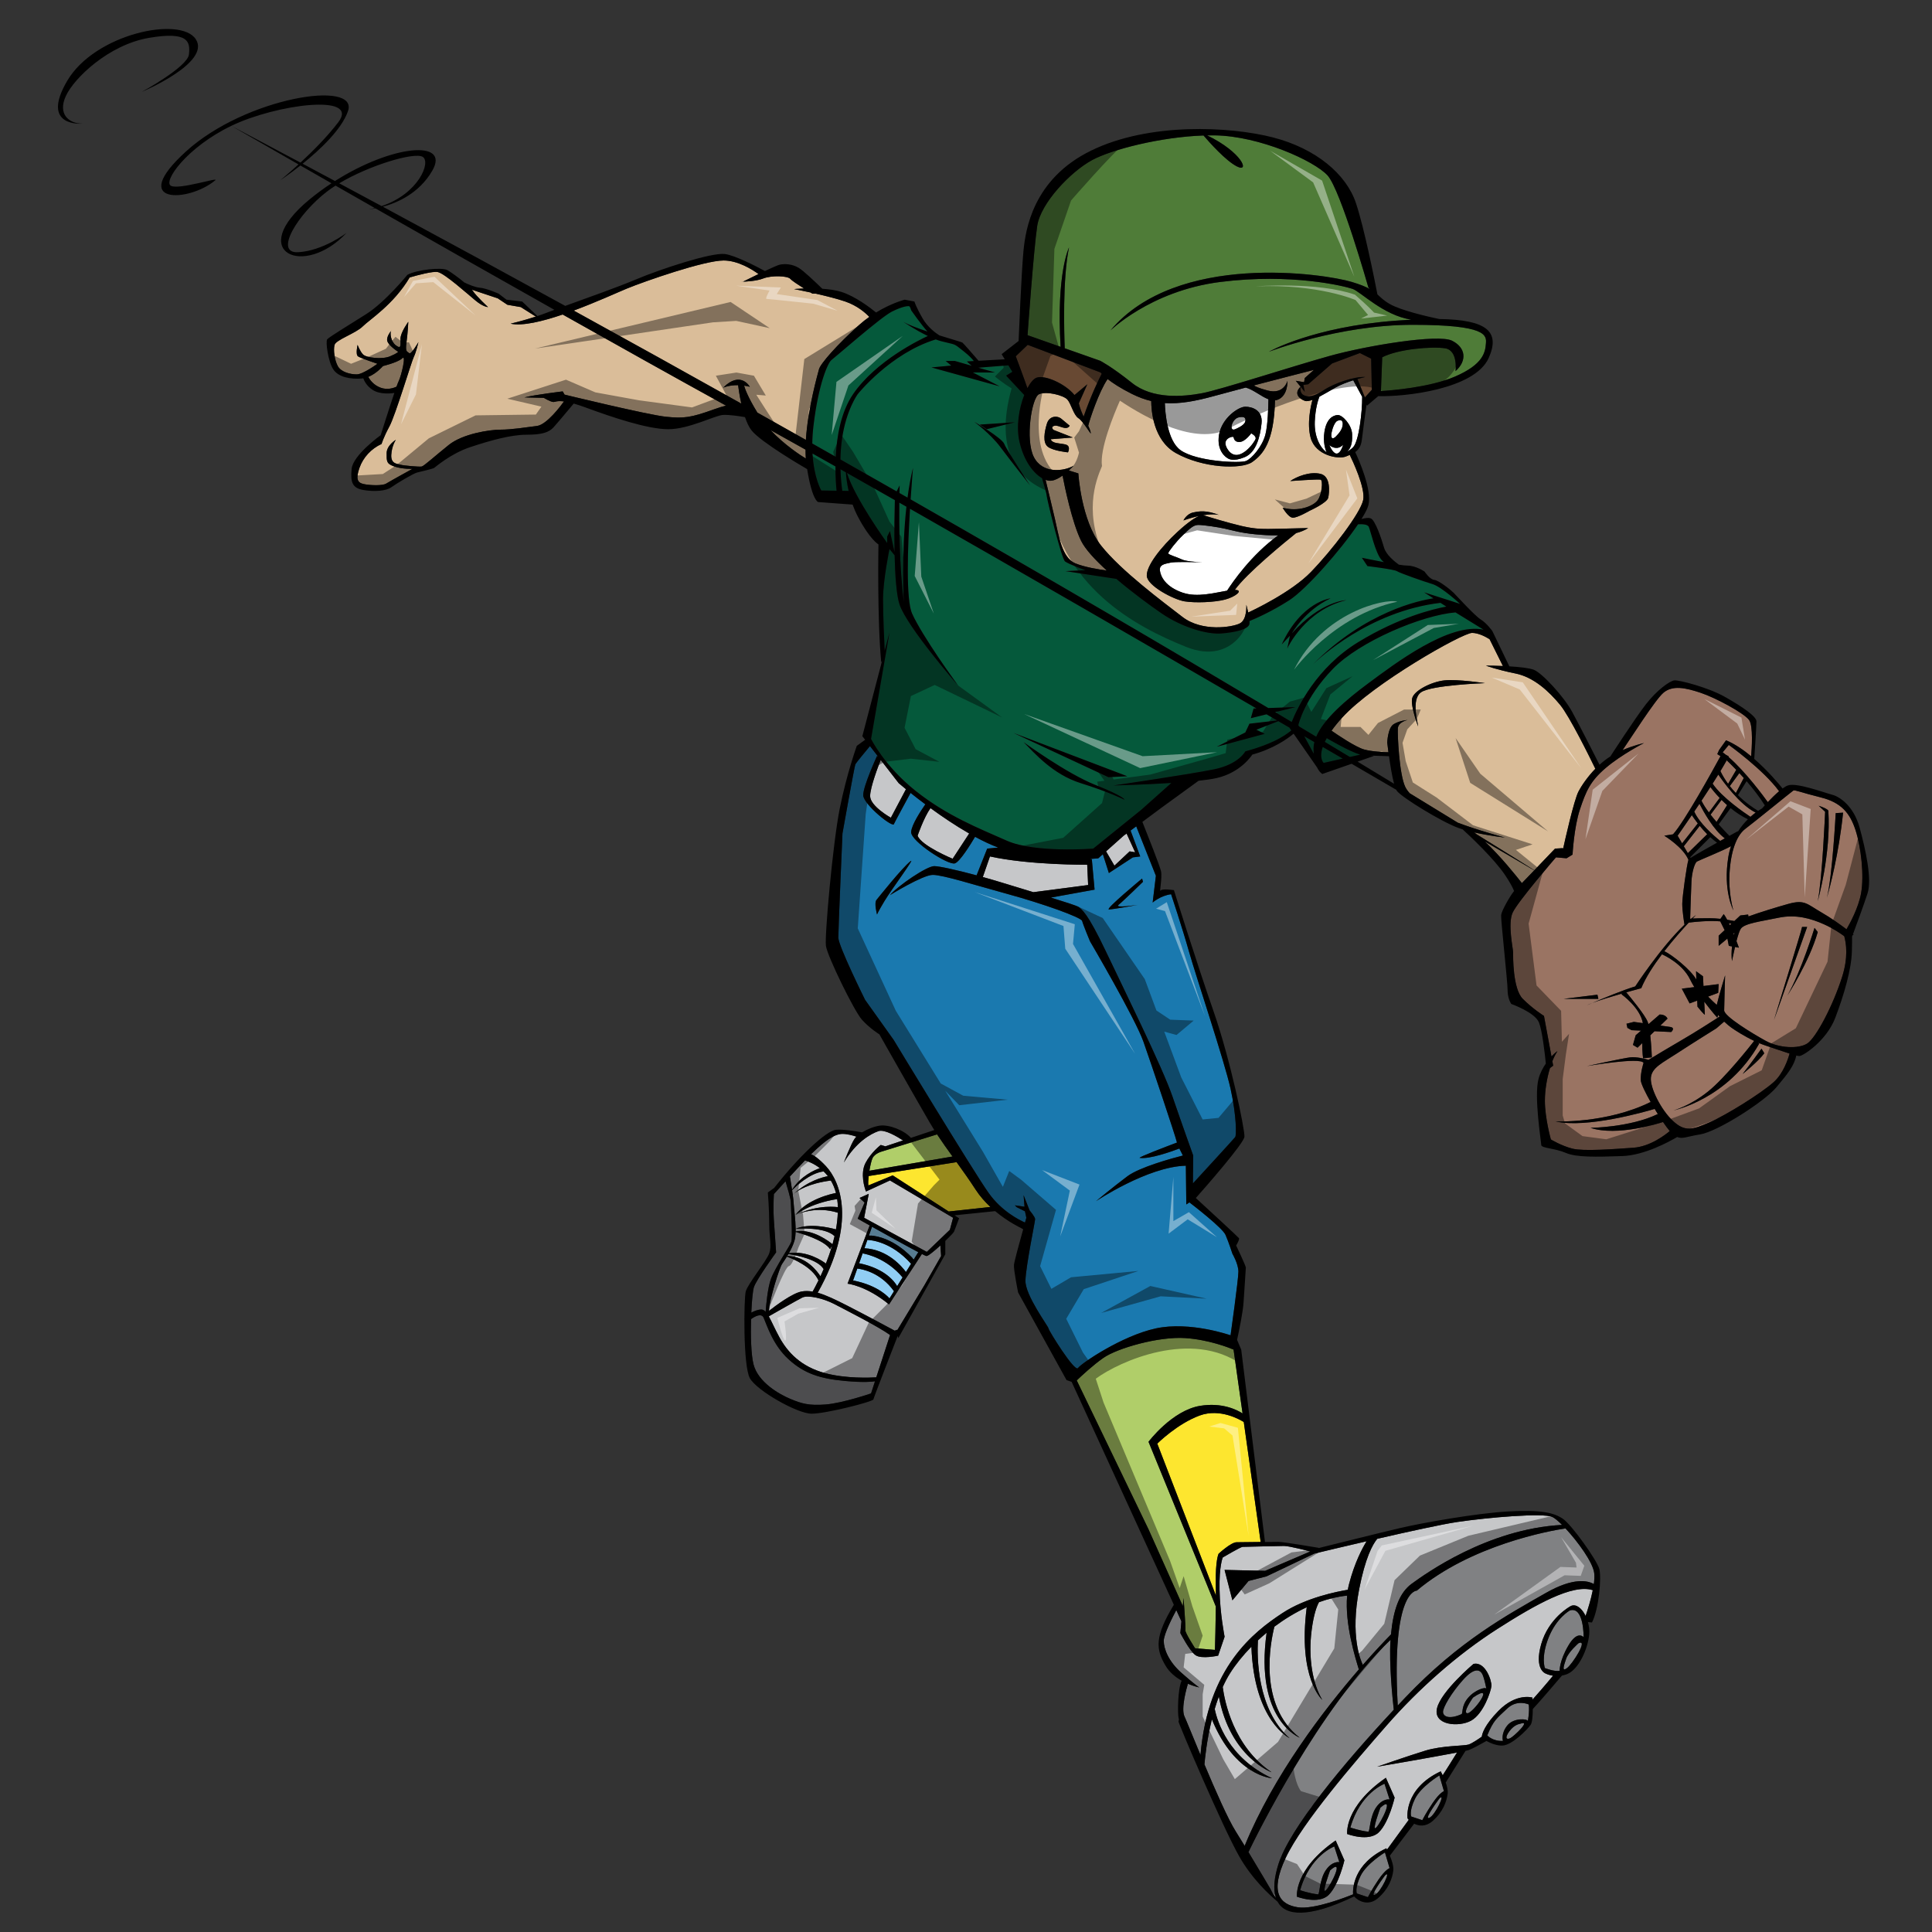
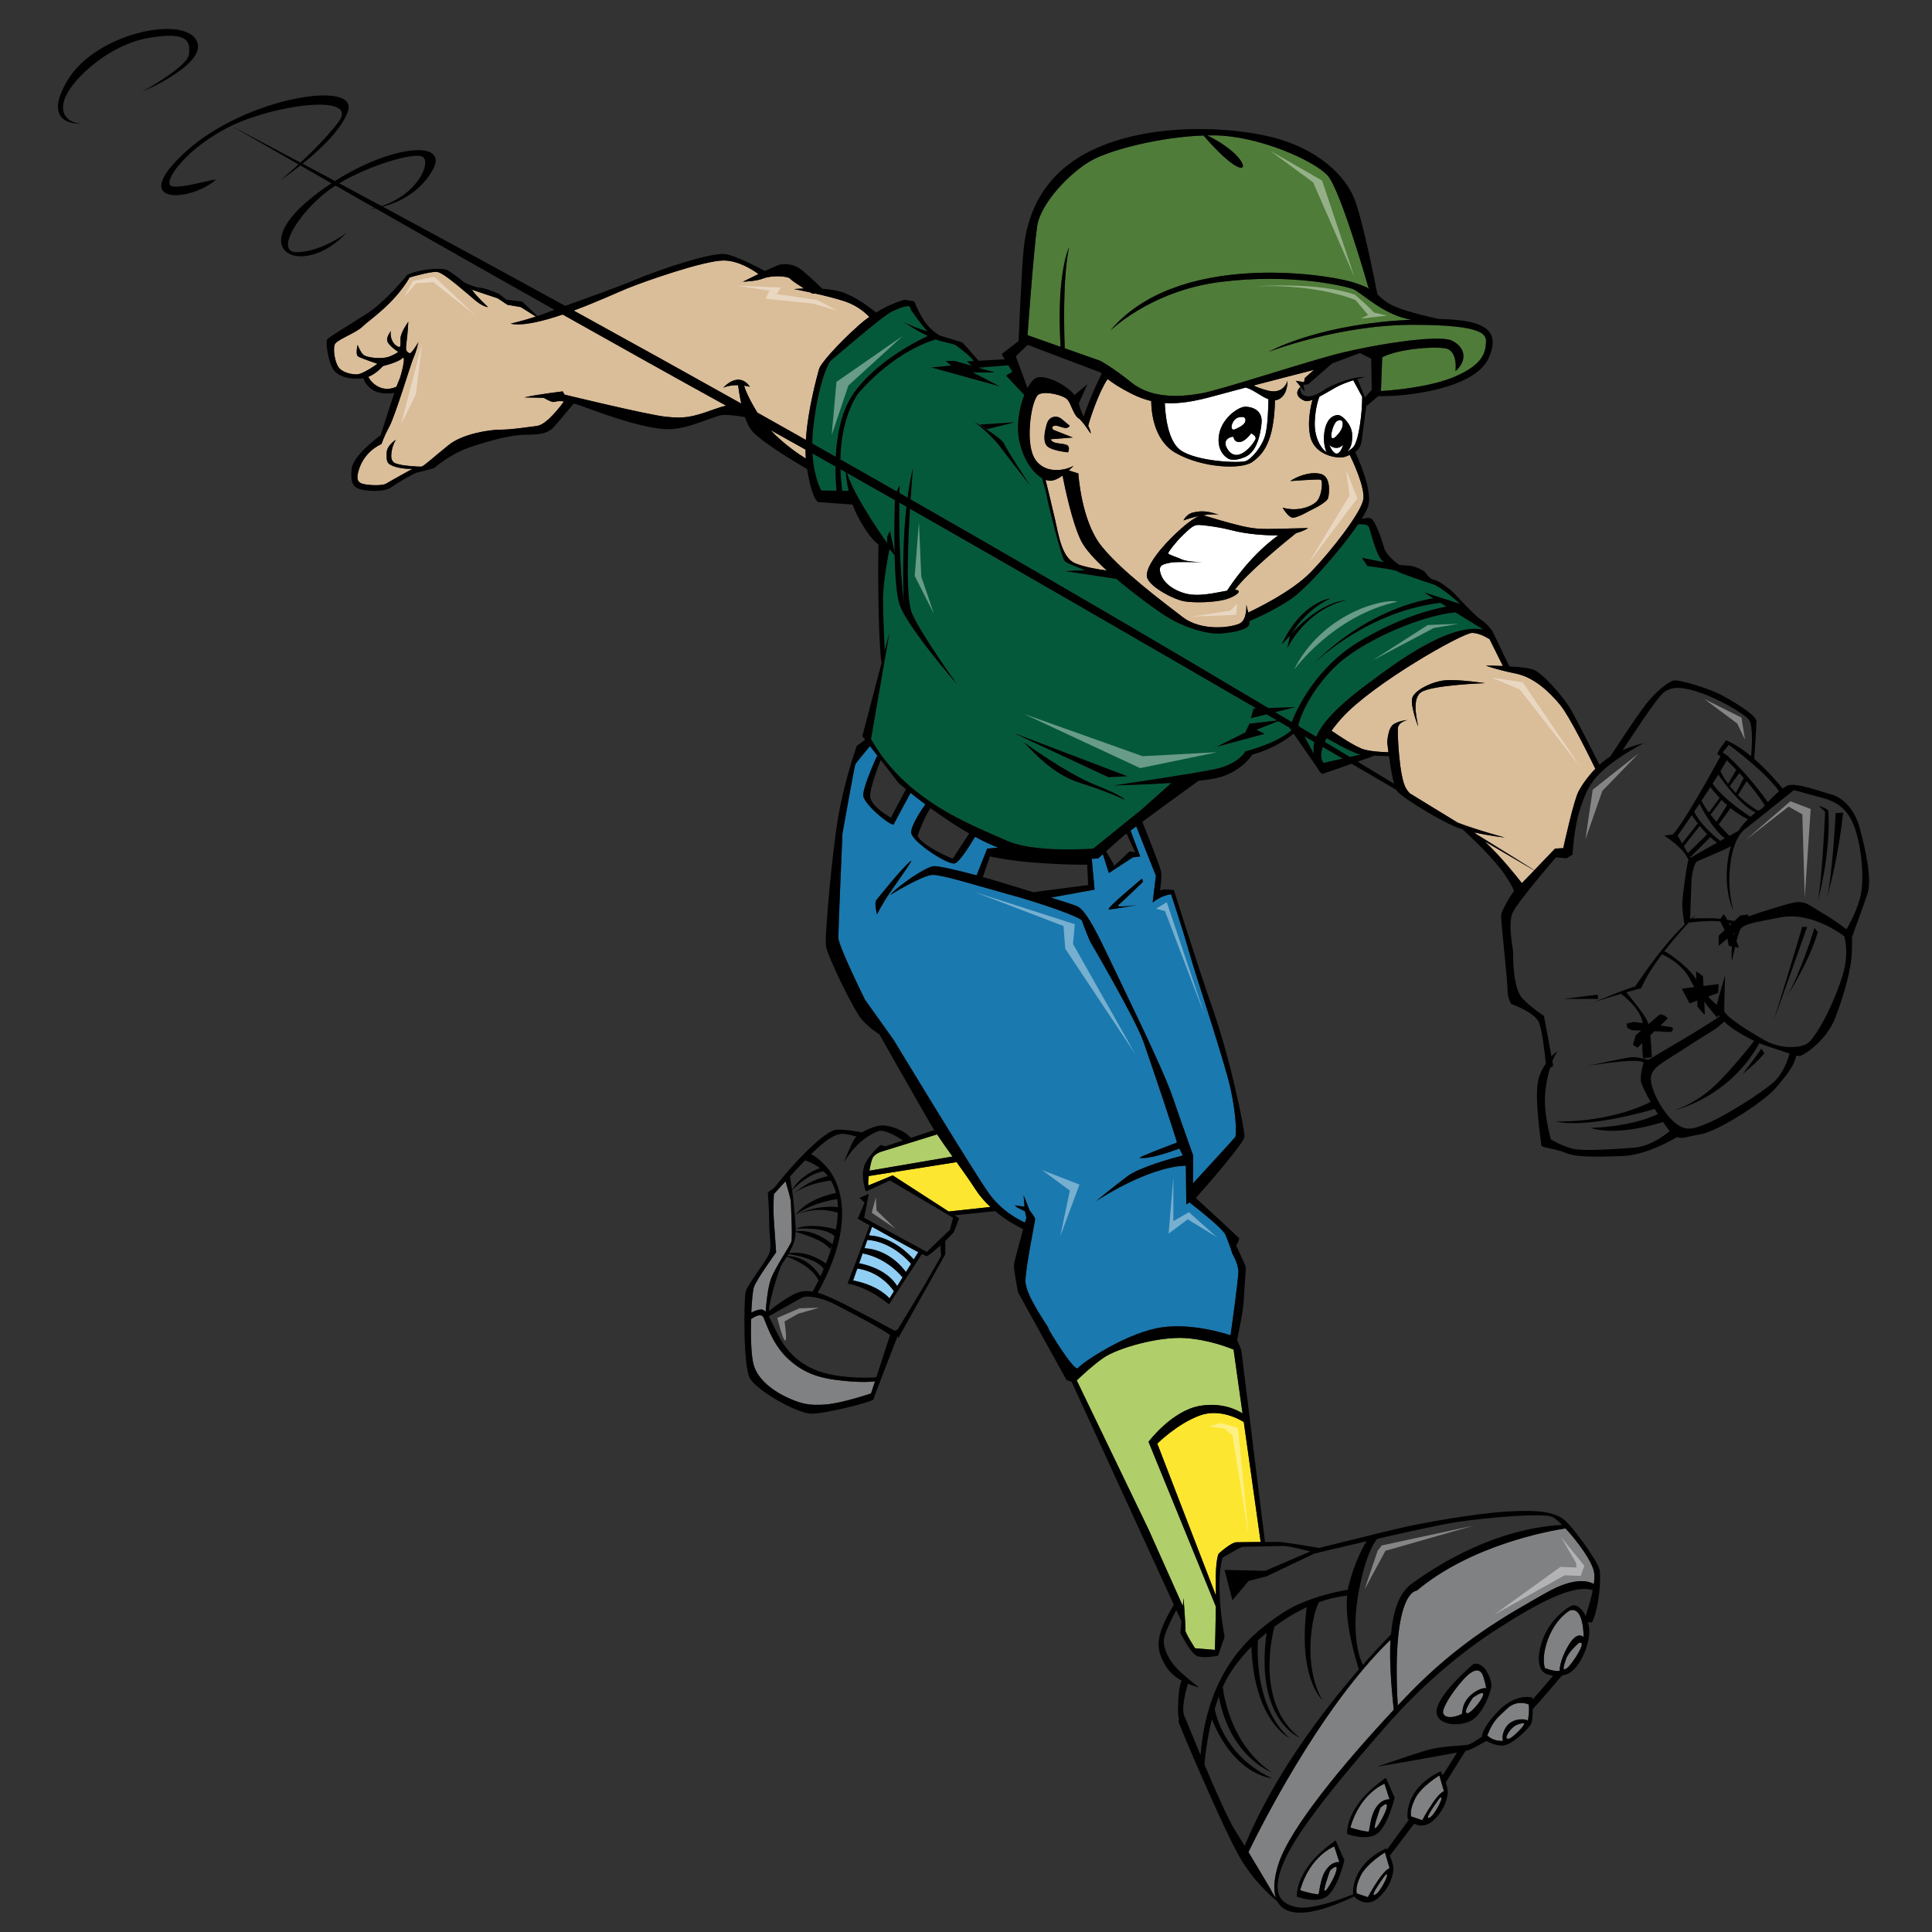
<svg xmlns="http://www.w3.org/2000/svg" version="1.1" id="Layer_2" x="0px" y="0px" width="200px" height="200px" viewBox="0 0 200 200" style="enable-background:new 0 0 200 200;" xml:space="preserve">
  <rect x="0" y="0" width="200" height="200" fill="#333333" stroke="none" />
  <path id="color11" style="fill:#DABD99;" d="M160.977,87.848l0.811-0.048l0.025,0.071c0.168-0.766,1.119-5.029,1.596-5.94  c0.332-0.632,0.949-1.531,1.742-2.348c-0.6-1.235-2.677-5.445-3.65-6.622c-1.145-1.384-2.719-2.863-4.628-3.245  c-1.909-0.381-3.054-0.811-3.054-0.811c0.463,0,1.096,0.012,1.764,0.041c-0.256-0.518-0.956-1.934-1.381-2.777  c-0.432-0.268-1.162-0.651-1.814-0.651c-1.002,0-10.258,5.248-13.454,8.779c-0.448,0.494-0.805,0.94-1.093,1.345  c0.549,0.381,2.486,1.703,3.383,1.947c0.801,0.218,1.989,0.27,2.508,0.283c-0.077-0.587-0.123-0.998-0.123-0.998  s0.049-1.527,0.668-1.909c0.621-0.382,1.432-0.429,1.432-0.429s-0.954,0.19-1.002,0.858c-0.047,0.668,0.144,4.771,0.764,6.06  c0.111,0.232,0.27,0.453,0.463,0.665c1.84,1.121,3.496,2.136,4.968,3.041c1.956,0.754,4.875,1.542,4.875,1.542  s-1.601-0.178-3.169-0.533c0.081,0.062,0.163,0.127,0.246,0.194c3.173,1.959,5.201,3.232,5.981,3.725  C159.895,88.982,160.977,87.848,160.977,87.848z M147.093,71.673c-1.051,0.763-0.287,3.244-0.287,3.531c0,0-0.811-2.1-0.62-2.911  c0.191-0.811,2.004-1.718,3.34-1.861c1.336-0.143,4.198,0.286,4.198,0.286S148.142,70.91,147.093,71.673z M139.327,47.256  c-0.787,0.322-3.149-0.107-3.65-1.932c-0.408-1.488,0.016-3.31,0.187-3.931c-0.329,0.122-0.607,0.172-0.794,0.102  c-0.572-0.214-1.179-0.75-0.434-1.463l-0.498-0.612l0.859,0.143l0.072-0.429l0.949-0.844c-0.93,0.238-3.623,0.928-6.223,1.609  c0.153,0.111,0.525,0.284,1.408,0.523c1.718,0.465,2.075-1.002,2.075-1.002s0.071,1.574-1.038,1.968  c-0.083,0.03-0.168,0.046-0.254,0.054c-0.098,4.341-1.262,5.609-2.357,6.387c-1.109,0.787-5.117,0.644-7.908-0.93  c-2.357-1.33-2.545-4.446-2.547-5.383c-0.66-0.157-1.32-0.398-1.998-0.736c-1.206-0.603-2.003-1.135-2.518-1.542  c-0.899,1.308-1.86,4.196-2.008,4.841c0.141,0.291,0.244,0.547,0.268,0.78c0.015,0.151-0.787-1.253-1.289-1.574  c-0.501-0.322-0.751-1.503-1.145-1.933c-0.394-0.429-2.183-0.895-2.935-0.537c-0.752,0.358-1.432,4.688-0.537,6.477  c0.895,1.789,3.113,1.503,4.115,0.93c0,0-0.191,0.213-0.484,0.481l0.985,0.306c0,0,0.287,4.867,2.362,7.479  c2.075,2.612,6.369,5.797,8.409,7.372c2.039,1.574,5.152,1.073,5.939,0.68c0.787-0.393,0.68-1.932,0.68-1.932s0.104,0.366,0.195,0.8  c0.492-0.227,4.452-2.087,6.497-4.199c2.183-2.254,5.117-6.084,5.403-7.443c0.26-1.231-1.125-4.135-1.389-4.672  C139.599,47.148,139.464,47.201,139.327,47.256z M110.27,46.004c0.644,0.144,0.286,0.823,0.286,0.823s-1.503-0.143-2.075-0.573  c-0.573-0.429-0.358-1.574-0.107-2.397c0.251-0.823,1.073-0.859,1.503-0.501c0.43,0.358,0.858,0.716,0.858,0.716  c-0.357,0.573-1.108-0.107-1.574,0c-0.466,0.107-0.107,0.429-0.107,0.429l2.004,0.788l-2.29,0.179  C108.946,45.933,109.627,45.861,110.27,46.004z M134.176,55.185c-1.052,0.844-5.153,4.187-6.343,5.881  c0.977,0.011,0.022,0.734-1.03,1.006c-1.109,0.286-3.077,0.357-4.186,0.179c-1.109-0.179-3.865-1.61-3.9-2.648  c-0.036-1.038,1.432-2.934,3.221-4.581c1.113-1.025,1.812-1.44,2.18-1.606c-0.458,0.096-0.992,0.241-1.607,0.461  c0,0,0.322-0.68,1.002-0.823c0.68-0.143,1.324-0.25,2.684,0.25c0,0-0.537-0.144-1.648,0.032c0.494,0.151,2.621,0.798,3.975,1.113  c1.539,0.358,2.254,0.322,4.008,0.286c1.753-0.036,2.898-0.071,2.898-0.071C135.059,54.9,134.632,55.068,134.176,55.185z   M137.502,51.515c-0.108,0.537-1.933,1.36-1.933,1.36s-1.288,0.751-1.753,0.716c-0.466-0.036-1.038-1.038-1.038-1.038  c1.61,0.465,3.149-0.143,3.614-0.751c0.466-0.608,0.573-2.076,0.322-2.147c-0.251-0.072-3.149,0.143-3.149,0.143  c0.68-0.465,2.004-1.002,3.113-0.751C137.788,49.296,137.609,50.978,137.502,51.515z M114.575,59.06  c-0.799-0.105-2.293-0.343-3.267-0.746c-1.385-0.573-1.719-2.911-2.1-4.581c-0.301-1.316-0.779-3.284-0.969-4.058  c0.214,0.076,0.417,0.105,0.599,0.086c0.374-0.039,0.786-0.264,1.158-0.529c0.194,1.017,0.964,4.814,1.92,6.755  C112.345,56.857,113.362,57.955,114.575,59.06z M84.78,38.227c-0.112,0.447-1.153,4.036-1.355,7.313  c-1.651-0.932-3.324-1.874-5.019-2.825c-1.002-1.628-1.296-2.497-1.376-2.794c0.188,0.027,0.386,0.065,0.593,0.118  c0,0-0.955-1.718-2.767,0.096c0,0,0.587-0.278,1.552-0.263c0.044,0.351,0.149,1.092,0.329,1.907  c-5.56-3.116-11.348-6.331-17.348-9.629c2.362-0.877,4.585-1.899,5.495-2.273c1.861-0.763,8.016-2.911,10.02-2.911  c1.498,0,2.969,0.933,3.617,1.404c-0.803,0.387-1.529,0.749-1.605,0.787c-0.124,0.004-0.199,0.004-0.199,0.004h0.191  c0,0,0.003-0.001,0.008-0.004c0.423-0.013,1.428-0.072,2.092-0.33c0.858-0.334,2.528-0.286,2.815,0.048  c0.157,0.184,0.835,0.628,1.413,0.99c-0.617,0.021-1.031,0.06-1.031,0.06s0.733,0.141,1.701,0.352  c0.128,0.077,0.207,0.125,0.207,0.125h0.351c1.034,0.235,2.209,0.528,3.037,0.811c1.247,0.427,2.088,1.169,2.491,1.591  c-0.353,0.249-0.709,0.528-1.06,0.842C86.688,35.65,84.923,37.654,84.78,38.227z M41.049,40.027  c-0.354,0.166-0.968,0.354-1.642,0.109c-0.736-0.268-1.12-0.816-1.283-1.121c0.874-0.352,1.521-1.122,1.521-1.122  s1.441-0.349,1.942-0.755c0.022-0.019,0.043-0.037,0.062-0.056c0.43-0.43-0.095,1.813-0.381,2.386  C41.222,39.557,41.145,39.756,41.049,40.027z M58.248,32.557c5.753,3.238,11.581,6.494,16.909,9.43  c-0.349,0.089-0.762,0.214-1.255,0.392c-2.386,0.859-3.101,0.954-4.962,0.764c-1.861-0.191-10.497-2.291-10.497-2.291l-0.191-0.334  c0,0-2.815,0.334-3.96,0.621l2.004,0.047c0,0,0.715,0.43,1.002,0.43c0.173,0,0.364-0.156,1.085-0.06  c-0.309,0.431-1.783,2.414-2.803,2.541c-1.145,0.143-2.624,0.382-3.769,0.382c-1.145,0-3.913,0.429-5.344,1.574  c-1.432,1.145-2.577,2.195-2.815,2.243c-0.238,0.047-1.908-0.095-2.194-0.191c-0.287-0.096-1.002-0.048-0.955-1.002  c0.048-0.954,0.477-1.575,0.477-1.575s-0.954,0.573-0.954,1.384c0,0.811-0.048,1.097,0.811,1.384  c0.859,0.286,1.861,0.238,1.861,0.238s-2.338,1.289-2.72,1.527c-0.381,0.239-1.67,0.191-2.338,0.048  c-0.668-0.143-0.811-0.573-0.429-1.67c0.382-1.098,1.241-2.004,2.29-2.481c0,0,0.191-0.668,0.811-1.813  c0.621-1.146,2.29-6.728,2.529-7.205c0.239-0.477,0.477-1.527,0.477-1.527s-0.763,1.336-0.954,1.145  c-0.191-0.191-0.429-0.048-0.286-1.097c0.143-1.05,0.19-2.147,0.19-2.147s-0.811,1.098-0.811,1.766c0,0.668,0.095,1.097-0.478,0.668  c-0.535-0.401-0.611-1.26-0.502-1.488c0.047-0.06,0.067-0.08,0.025-0.039c-0.009,0.009-0.018,0.023-0.025,0.039  c-0.116,0.147-0.404,0.543-0.404,0.916c0,0.525,1.145,1.241,1.145,1.241s-0.048,0.143-0.859,0.477  c-0.811,0.334-2.433,0.143-2.767-0.191c-0.334-0.334-0.573-1.002-0.573-1.002s-0.238,1.002,0.048,1.193  c0.286,0.191,2.004,0.763,2.004,0.763s-1.479,1.098-2.147,1.098s-1.623-0.239-1.956-0.859c-0.334-0.62-0.477-1.67-0.334-2.195  c0.144-0.525,2.195-1.193,2.911-1.908c0.709-0.709,3.196-2.261,4.866-5.072c0.827-0.241,2.394-0.662,2.911-0.558  c0.716,0.143,3.102,2.29,3.913,2.958c0.811,0.668,1.288,0.668,1.288,0.668s-1.145-1.05-1.574-1.67  c-0.028-0.041-0.061-0.084-0.099-0.129l2.675,0.892l1.002,0.668l1.384,0.239l1.56,0.983c-1.363,0.444-2.61,0.734-2.61,0.734  C54.079,33.772,56.145,33.272,58.248,32.557z M83.392,46.546c-0.001,0.314,0.007,0.623,0.028,0.921  c-0.478-0.279-2.243-1.431-3.654-2.943C80.9,45.153,82.112,45.829,83.392,46.546z M157.546,91.421  c-0.543-0.698-2.193-2.772-3.851-4.321c2.595,1.517,4.392,2.567,5.128,2.999C158.363,90.577,157.907,91.05,157.546,91.421z" />
  <path id="color10" style="fill:#4F7C38;" d="M109.792,35.902l-3.422-1.206c0,0,0.644-8.946,1.002-11.308  c0.357-2.362,3.435-5.583,5.654-6.799c2.034-1.116,7.139-2.412,11.56-2.563c0.634,0.739,2.325,2.635,3.47,3.207  c1.355,0.678,0.525-1.469-3.092-3.218c0.27-0.005,0.537-0.006,0.801-0.002c4.652,0.072,10.307,2.648,11.666,4.151  c1.359,1.503,4.223,11.594,4.223,11.594l0.148,0.16c-0.41-0.228-0.98-0.466-1.866-0.732c-2.862-0.859-18.106-3.149-24.977,5.01  c-0.166,0.197,4.008-4.079,11.379-5.01c7.372-0.93,12.811,0.43,13.67,0.716c0.839,0.28,3.18,2.743,6.09,3.191  c-0.502,0.026-1.029,0.06-1.581,0.101c-8.659,0.644-13.169,3.221-13.169,3.221s7.229-2.791,14.887-2.791  c7.658,0,7.658,1.073,7.586,1.932c-0.071,0.859-0.215,2.147-3.221,3.435c-2.621,1.124-6.656,1.431-7.646,1.491l0.133-3.495  c1.645-0.858,5.152-1.145,6.512-0.93c1.36,0.215,1.074,2.362,1.074,2.362c1.217-1.074,1.073-2.434-0.358-3.149  c-1.431-0.716-8.803,0.501-12.667,1.574c-3.865,1.074-11.309,3.507-13.24,3.865c-1.933,0.358-5.082,0.644-7.229-1.073  c-2.146-1.718-3.292-2.291-3.292-2.291l-3.666-1.292c-0.06-1.488-0.236-7.226,0.445-10.445  C110.664,25.607,109.332,28.277,109.792,35.902z" />
  <path id="color9" style="fill:#1A79AF;" d="M122.807,124.681c0,0-0.04-3.117-0.047-4.011c0,0.002-0.001,0.003-0.001,0.003  c-3.96,0.096-9.304,3.675-9.304,3.675s1.718-1.432,3.245-2.577c1.269-0.952,4.651-1.872,5.753-2.153  c-0.119-0.248-0.253-0.502-0.364-0.723c-0.852,0.322-3.105,1.121-4.102,0.968c-0.237-0.036,2.81-1.195,3.854-1.588  c-0.187-0.769-2.646-8.095-3.471-10.436c-0.859-2.434-5.535-10.401-5.535-10.401s-0.716-1.718-0.811-2.1  c-0.096-0.382-4.151-1.813-7.634-2.767c-3.483-0.954-6.776-2.004-7.826-2.004c-1.049,0-4.437,2.099-4.437,2.099  c0.859-1.002,3.817-3.006,4.58-3.006c0.532,0,2.311,0.394,4.39,0.954l1.098-2.767l1.136-0.108c-0.776-0.293-1.583-0.677-2.391-1.114  c-0.458,0.773-1.563,2.563-2.085,2.749c-0.668,0.239-4.581-2.29-4.533-3.244c0.037-0.745,1.033-2.245,1.469-2.868  c-0.585-0.437-1.104-0.841-1.529-1.18c-0.389,0.718-1.706,3.149-1.706,3.189c0,0.573-3.196-2.004-3.196-2.958  c0-0.955,1.431-4.056,1.431-4.056l0.128,0.086l-0.859-1.109c-0.281,0.337-1.428,1.714-1.512,1.882  c-0.095,0.191-1.335,7.157-1.335,7.157s-0.43,9.924-0.43,10.782c0,0.859,2.767,6.441,2.767,6.441l2.959,4.151  c0,0,8.206,13.55,9.828,15.84c1.348,1.901,3.187,2.815,3.772,3.071c0.086-0.304,0.14-0.495,0.14-0.495l-0.143-0.668l-0.859-0.429  l-0.19-0.191l1.002,0.144l-0.095-1.193l0.619,1.575c0,0,0.573,0.668,0.573,0.906c0,0.238-0.954,4.819-1.002,6.346  c-0.048,1.526,2.386,4.771,2.386,4.962c0,0.19,2.719,4.58,3.054,4.104c0.334-0.478,4.532-3.34,8.063-4.104  c3.531-0.764,7.731,0.716,7.731,0.716s0.811-5.773,0.811-6.584c0-0.812-0.62-1.861-0.62-1.861s-0.382-1.192-0.716-1.956  c-0.314-0.719-3.375-3.085-3.734-3.36C122.966,124.59,122.807,124.681,122.807,124.681z M90.792,94.67c0,0-0.334-1.192-0.048-1.526  c0.286-0.334,2.577-3.244,3.531-4.008c0.484-0.388-2.004,2.958-2.72,4.151C90.84,94.48,90.792,94.67,90.792,94.67z M117.036,85.98  l1,2.679l-0.764,0.096l-2.481,1.622l-0.622-1.95l-0.475,0.424c0,0-0.317,0.036-0.858,0.067l0.19,0.028l0.285,3.148l-4.521,0.822  c1.478,0.457,2.614,0.824,2.805,0.943c0.381,0.238,1.002,0.668,2.862,4.58c1.86,3.912,5.868,12.023,6.919,15.077  c1.049,3.054,2.146,6.107,2.146,6.107s-0.019,1.604-0.032,2.885c0.678-0.737,4.245-4.621,4.374-4.794  c0.143-0.19,0.143-2.194-0.477-5.01c-0.621-2.814-3.579-11.642-4.295-14.17c-0.715-2.529-1.86-5.964-1.86-5.964  c-1.098,0.143-1.909,0.858-1.909,0.858l0.334-2.768c0,0-1.525-3.83-2.033-5.119L117.036,85.98z M118.321,91.283  c0,0-2.051,2.004-2.528,2.385c-0.478,0.382,2.004,0,2.004,0s-2.576,0.478-3.006,0.478c-0.429,0,3.436-3.196,3.436-3.196  L118.321,91.283z" />
  <path id="color8" style="fill:#808183;" d="M163.935,169.482c0,0-0.621-0.763-1.574,0.859c-0.955,1.622-0.907,2.624-0.907,2.624  c-0.572,0.096-1.526-0.286-1.526-0.286s-0.43-1.098,0.381-3.149c0.812-2.052,2.195-2.814,2.195-2.814  C163.982,166.238,163.935,169.482,163.935,169.482z M163.409,170.104c0,0-1.049,0.906-1.287,1.622  c-0.239,0.715-0.478,1.384,0.095,0.954C162.79,172.25,164.459,169.626,163.409,170.104z M151.434,173.92  c-1.192,1.336-2.052,2.816-2.052,3.292c0,0.478,0.621,0.812,1.908,0.239c0.176-0.078-0.047-0.812,0.668-1.67  c0.717-0.859,1.861-1.193,1.909-0.955c0,0-0.239-1.288-0.478-1.622C153.151,172.87,152.627,172.584,151.434,173.92z   M152.483,175.733c0,0-1.145,1.622-0.572,1.622C152.483,177.356,154.917,174.064,152.483,175.733z M156.015,176.878  c-1.05,1.002-1.384,1.146-2.052,2.768c0,0,0.524,0.62,1.622,0.572c0,0-0.238-0.716,0.43-1.574c0.668-0.859,2.146-0.716,2.146-0.478  c0,0,0.191-0.954,0.096-1.718C158.257,176.448,157.063,175.876,156.015,176.878z M157.351,178.452c0,0-0.572,0.048-1.098,0.764  c-0.525,0.716-0.287,0.906,0.096,0.716C156.729,179.741,158.591,177.976,157.351,178.452z M146.472,186.23  c-0.62,1.288-0.381,1.813-0.381,1.813l1.145,0.382c0,0,0.381-0.764,1.098-1.813c0.715-1.05,1.144-1.192,1.144-1.192l-0.476-1.623  C149.001,183.796,147.092,184.941,146.472,186.23z M149.001,186.182c0,0-1.67,2.243-1.05,2.004  C148.571,187.947,149.716,185.466,149.001,186.182z M140.842,194.197c-0.62,1.288-0.382,1.813-0.382,1.813l1.145,0.382  c0,0,0.382-0.764,1.097-1.814c0.717-1.05,1.146-1.192,1.146-1.192l-0.478-1.622C143.37,191.765,141.462,192.909,140.842,194.197z   M143.37,194.15c0,0-1.67,2.242-1.049,2.004C142.941,195.915,144.087,193.435,143.37,194.15z M141.653,189.617  c0.15,0.016,0.143-1.574,0.811-2.528c0.668-0.954,1.384-0.812,1.384-0.812l-0.524-1.622c0,0-2.529,0.954-3.531,4.532  C139.792,189.188,140.747,189.522,141.653,189.617z M142.894,187.137c0,0-0.955,2.576-0.43,2.051  C142.989,188.663,144.42,185.753,142.894,187.137z M134.592,195.677c0,0,0.954,0.334,1.86,0.429c0.15,0.017,0.143-1.574,0.812-2.528  c0.668-0.954,1.384-0.811,1.384-0.811l-0.525-1.623C138.122,191.144,135.594,192.099,134.592,195.677z M137.692,193.625  c0,0-0.954,2.576-0.429,2.052C137.788,195.151,139.22,192.241,137.692,193.625z M79.258,135.798c0.044-0.602,0.202-2.482,0.56-3.435  c0.429-1.146,1.956-3.388,2.099-3.817c0.143-0.43-0.048-3.722-0.048-4.104c0-0.302-0.389-1.622-0.551-2.158  c-0.555,0.606-1.012,1.112-1.207,1.329c-0.034,0.656-0.067,1.7-0.007,2.595c0.096,1.432,0.239,3.436,0.239,3.436  s-2.004,2.767-2.291,3.578c-0.115,0.326-0.223,1.388-0.279,2.66c0.279-0.147,0.684-0.322,1.042-0.322  C78.976,135.56,79.119,135.646,79.258,135.798z M87.452,142.955c-2.577-0.239-4.199-0.764-5.821-2.242  c-1.622-1.479-2.243-3.531-2.577-4.295c-0.228-0.52-0.901-0.152-1.305,0.134c-0.049,1.746,0.003,3.702,0.255,4.686  c0.477,1.86,2.671,3.102,3.817,3.578c1.145,0.478,1.908,0.716,3.674,0.573c1.765-0.144,4.676-1.145,4.676-1.145l0.408-1.253  C90.248,143.047,89.361,143.132,87.452,142.955z M144.283,176.993c-0.128-1.15-0.499-4.791-0.34-7.177  c0.001-0.023,0.003-0.046,0.005-0.068c-7.45,7.173-13.898,20.296-14.709,21.979c1.191,1.967,2.299,3.854,2.299,3.854  s0.127,0.326,0.539,0.886c-0.303-0.916-0.161-2.161,0.271-3.51C133.547,189.231,139.032,182.62,144.283,176.993z M144.694,176.555  c0.26-0.276,0.518-0.551,0.775-0.821c5.582-5.869,10.545-8.541,14.553-10.831c2.9-1.657,4.376-1.266,4.97-0.923  c0.057-0.418,0.077-0.809,0.04-1.129c-0.133-1.122-1.703-3.271-2.975-4.632c-1.653,0.255-9.764,1.709-15.395,6.445  C146.663,164.664,144.024,164.571,144.694,176.555z" />
  <path id="color7" style="fill:#B0CE69;" d="M91.317,119.194l5.688-1.764c0.502,0.763,1.043,1.518,1.601,2.292l-8.606,1.471  c0.089-0.543,0.211-1.054,0.315-1.283C90.553,119.385,91.317,119.194,91.317,119.194z M122.712,138.518  c-2.768-0.191-7.063,1.05-8.493,2.052c-1.087,0.76-2.254,1.85-2.755,2.331l7.431,15.418l3.55,7.939l0.076-0.831  c0,0,0.238,3.102,0.191,3.34c-0.049,0.239,1.002,1.861,1.002,1.861l2.057,0.168c0.02-0.642,0.074-2.624,0.093-4.492l-6.969-17.051  c0,0,2.433-3.244,5.344-3.722c2.281-0.374,3.829,0.425,4.392,0.787l-0.931-6.61C127.195,139.497,125.116,138.684,122.712,138.518z" />
  <path id="color6" style="fill:#05593B;" d="M140.602,66.473c4.234-2.586,7.791-3.435,9.123-3.68l-0.608-0.39  c-7.414,0.879-12.657,5.839-13.192,6.363c-0.016,0.015-0.03,0.029-0.045,0.044c-0.006,0.006,0.01-0.01,0.045-0.044  c5.438-5.455,11.004-6.61,12.467-6.828l-0.965-0.619l3.721,1.193c0,0-1.908-1.766-2.863-2.052c-0.953-0.286-3.387-1.146-3.674-1.336  c-0.285-0.191-3.053-0.525-3.053-0.525l-0.572-0.859c0,0,1.12,0.235,2.289,0.452c-0.107-0.074-0.203-0.161-0.285-0.261  c-0.621-0.763-1.098-2.958-1.289-3.388c-0.129-0.289-0.733-0.297-1.115-0.271c-1.807,2.681-5.381,6.751-7.127,7.869  c-1.88,1.205-3.566,1.927-4.11,2.146c0.007,0.108,0.006,0.206-0.005,0.287c-0.071,0.572-1.502,0.895-2.934,1.002  c-1.432,0.107-4.008-0.608-6.155-2.076c-1.103-0.753-2.978-2.12-4.691-3.576l-5.256-0.802l2.052-0.096c0,0-1.718-0.62-2.101-0.906  c-0.381-0.286-1.908-6.584-1.908-6.823c0-0.179-0.319-1.263-0.48-1.799c-0.885-0.513-1.861-1.763-2.322-3.711  c-0.382-1.611-0.06-3.524,0.482-4.897l-1.878-2.009l0.644-0.394l-0.408-0.672c-0.64,0.052-2.381,0.194-3.11,0.247l1.729,0.497h-2.29  l2.768,1.431l-7.062-1.956l2.052-0.191l-0.573-0.477h0.955l1.737,0.5c-0.24-0.195-0.497-0.452-0.497-0.452l0.716-0.04  c-0.167-0.221-0.477-0.555-1.05-1.009c-1.145-0.906-0.716-0.62-2.338-1.05c-0.177-0.047-0.364-0.108-0.555-0.181  c-4.708,1.441-8.081,5.668-8.081,5.668s-1.193,1.622-1.622,4.628c-0.105,0.735-0.153,1.457-0.165,2.131  c1.974,1.118,3.914,2.221,5.819,3.307l0.31-0.619c0,0-0.011,0.284-0.021,0.784c0.28,0.16,0.561,0.319,0.839,0.479  c0.143-1.068,0.327-2.113,0.566-3.076c0,0-0.122,1.352-0.249,3.256c14.528,8.297,27.007,15.623,37.029,21.602  c1.253-0.042,2.82-0.096,2.82-0.096l-2.107,0.521c0.578,0.345,1.148,0.686,1.708,1.021C134.326,73.21,136.288,69.108,140.602,66.473  z M105.058,43.714l-2.91,0.716l-0.716-0.477L105.058,43.714z M103.531,46.243c-1.002-1.336-2.672-2.577-2.672-2.577  s2.862,1.67,3.102,2.291c0.238,0.62,2.672,4.294,2.672,4.294S104.533,47.579,103.531,46.243z M133.256,67.141l0.286-1.336  l-0.859,0.906c2.052-4.437,5.059-4.771,5.059-4.771c-2.672,1.241-4.008,3.626-4.008,3.626c3.053-3.387,5.629-3.435,5.629-3.435  C135.164,63.133,133.304,66.998,133.256,67.141z M133.499,75.331c-0.387-0.225-0.775-0.451-1.166-0.678l-2.273,0.885l0.858,0.429  l-4.962,1.336l2.958-1.479l0.429-0.907l2.873-0.333c-0.367-0.212-0.735-0.427-1.105-0.641l-1.624,0.402l0.286-1.002  c0.027,0,0.133-0.003,0.292-0.008c-11.593-6.731-24.781-14.355-35.862-20.671c-0.241,3.933-0.436,9.397,0.216,10.85  c1.05,2.338,4.676,7.348,4.676,7.348s-5.153-5.916-5.964-8.254c-0.33-0.95-0.47-3.01-0.521-5.122l-0.529-0.651  c0,0-0.668,3.196-0.668,5.2c0,1.608,0.123,4.319,0.171,5.329l0.497-1.894l-1.908,11.021c0,0,1.384,2.815,4.628,5.392  c3.244,2.576,6.536,3.864,9.446,5.152c2.911,1.288,8.923,0.812,8.923,0.812l4.962-4.008l3.128-2.789  c-2.945,0.188-5.99,0.261-5.99,0.261s7.824-1.145,10.4-1.67c2.577-0.525,3.245-1.861,3.245-1.861s1.526-0.382,2.958-1.05  c0.891-0.415,1.484-0.849,1.807-1.117l-0.185-0.266C133.494,75.347,133.496,75.342,133.499,75.331z M116.413,82.79  c0,0-1.622-0.811-4.532-1.718c-2.91-0.906-4.819-3.149-5.916-4.246c0,0,4.437,3.244,7.442,4.437  C116.413,82.456,116.413,82.79,116.413,82.79z M114.743,80.452l-9.829-4.58l11.786,4.485L114.743,80.452z M140.809,78.122  l-1.07,0.241c-0.84-0.507-1.704-1.027-2.595-1.563c0.059-0.122,0.125-0.249,0.201-0.383  C137.628,76.583,139.692,77.785,140.809,78.122z M136.253,76.264c-0.583-0.35-1.176-0.706-1.779-1.067l-0.072-0.136  c0,0,0.619-2.767,3.578-5.821c2.779-2.87,9.268-5.57,12.692-5.845l2.909,1.79c-3.578-0.764-9.209,3.53-11.977,5.582  C139.352,72.438,137.036,74.424,136.253,76.264z M93.834,52.455c-0.534,4.854-0.275,9.867-0.275,9.867  c-0.452-3.806-0.489-7.982-0.465-10.289C93.339,52.173,93.586,52.313,93.834,52.455z M86.516,47.287  c-0.804-0.455-1.613-0.913-2.428-1.373c0.007-0.559,0.043-1.165,0.121-1.819c0.524-4.438,1.526-6.585,1.86-6.823  c0.334-0.239,5.105-4.437,6.25-5.01c1.145-0.573,1.622-0.573,1.765-0.573c0.143,0,0.239,0.43,0.239,0.43s1.036,1.479,1.686,2.201  c-1.04-0.349-2.023-0.717-2.497-1.009c-0.09-0.055,1.203,0.83,2.539,1.47c-0.676,0.309-5.353,2.529-7.739,6.021  C87.044,42.657,86.62,45.19,86.516,47.287z M86.6,50.8l-1.581-0.024c0,0-0.763-1.283-0.909-3.826  c0.771,0.433,1.563,0.878,2.377,1.338C86.48,49.412,86.552,50.325,86.6,50.8z M87.565,48.896c0.028,0.413,0.099,1.105,0.283,1.923  l-0.656-0.01c-0.064-0.462-0.155-1.257-0.185-2.228C87.192,48.685,87.378,48.79,87.565,48.896z M91.842,56.214  c0,0-3.339-4.608-4.169-7.258c1.587,0.897,3.246,1.839,4.962,2.815c-0.028,1.001-0.076,3.184-0.033,5.374l-0.474-2.172l-0.286,0.572  V56.214z M136.063,76.822c-0.057,0.228-0.088,0.452-0.088,0.672c0,0.189,0.007,0.364,0.02,0.528l-0.973-1.805  C135.372,76.419,135.72,76.622,136.063,76.822z M136.929,77.325c0.699,0.407,1.391,0.809,2.069,1.205l-1.974,0.444  C137.024,78.973,136.522,78.524,136.929,77.325z" />
  <path id="color5" style="fill:#91CEF4;" d="M93.436,132.235c-1.655-1.973-3.711-2.412-4.138-2.484l-0.359,1.021  c2.701,0.546,3.688,1.94,3.934,2.37L93.436,132.235z M88.745,131.321l-0.434,1.232c2.719,0.524,3.769,1.86,3.769,1.86l0.466-0.748  C91.128,131.689,89.202,131.37,88.745,131.321z M94.314,130.826c-2.054-2.31-4.184-2.461-4.524-2.471l-0.305,0.865  c2.411,0.121,3.898,1.911,4.298,2.459L94.314,130.826z M95.063,129.623c-1.181-0.62-3.34-1.819-4.792-2.631l-0.315,0.893  c2.444,0.126,4.28,2.086,4.637,2.493L95.063,129.623z" />
  <path id="color4" style="fill:#FDE62F;" d="M101.002,123.154c-0.655-1.011-1.324-1.947-1.977-2.852l-9.102,1.44  c-0.043,0.383-0.061,0.739-0.033,0.977l2.524-1.045l5.793,3.741l4.322-0.471C101.98,124.434,101.444,123.836,101.002,123.154z   M124.19,146.533c-2.338,0.859-4.39,2.91-4.39,2.91l6.069,15.725c0-0.44-0.003-0.855-0.01-1.22  c-0.048-2.434,0.286-3.102,0.286-3.102s1.288-1.192,1.86-1.192c0.318,0,1.457-0.015,2.498-0.028l-1.749-12.418  C128.375,146.967,126.302,145.758,124.19,146.533z" />
-   <path id="color3" style="fill:#684933;" d="M140.774,36.547l-2.881,1.08l-2.467,2.151l-0.501,0.071l0.143,0.716l-0.432-0.53  c-0.014,0.064-0.116,0.617,0.288,0.853c0.429,0.25,1.038,0.214,2.11-0.501c1.074-0.716,3.186-1.432,4.295-1.36  c0,0-0.335,0.074-0.811,0.21l0.774,1.901l0.716-0.788l-0.071-3.22L140.774,36.547z M107.301,39.098  c0.846-0.321,2.979,0.62,3.93,1.794l1.33-1.114c0,0-0.583,1.305-0.883,1.978c0.128,0.52,0.311,0.97,0.497,1.367  c0.811-2.319,1.611-3.928,1.871-4.43c-0.051-0.053-0.092-0.1-0.125-0.138l-7.533-2.855l-1.234,1.18c0,0,0.877,2.339,1.204,3.297  C106.66,39.609,106.994,39.214,107.301,39.098z" />
-   <path id="color2" style="fill:#9A7463;" d="M178.964,77.112c0,0,3.576,2.562,5.207,4.795c-0.41,0.347-0.837,0.775-1.169,1.126  c-0.37-0.516-2.296-3.148-4.067-4.673c0.01-0.019,0.02-0.037,0.029-0.055l-0.305-0.174c-0.111-0.089-0.221-0.172-0.328-0.25  L178.964,77.112z M176.728,86.357c-0.282-0.285-0.542-0.582-0.772-0.865l-1.648,2.113l0.418,0.714L176.728,86.357z M173.668,86.512  l0.462,0.791l1.625-2.063c-0.262-0.337-0.473-0.639-0.619-0.857C174.296,85.619,173.668,86.512,173.668,86.512z M178.555,86.786  c-1.157-0.854-2.233-2.808-2.628-3.579c-0.185,0.277-0.365,0.546-0.54,0.804c0.527,1.199,1.975,2.465,2.689,3.041  C178.241,86.96,178.401,86.871,178.555,86.786z M176.139,82.888c0.175,0.371,0.45,0.792,0.766,1.215l1.116-1.502  c-0.439-0.46-0.768-0.868-0.961-1.121C176.756,81.952,176.444,82.428,176.139,82.888z M178.79,83.345  c-0.205-0.182-0.398-0.365-0.574-0.542l-1.138,1.529c0.2,0.258,0.411,0.512,0.618,0.753L178.79,83.345z M181.745,84.119  c-1.678-0.828-3.424-3.285-3.867-3.936c-0.188,0.305-0.385,0.619-0.588,0.938c0.945,1.424,3.314,3.039,3.917,3.437  C181.401,84.385,181.583,84.239,181.745,84.119z M178.749,78.706c-0.189,0.34-0.41,0.718-0.652,1.119  c0.232,0.479,0.503,0.918,0.795,1.316l0.846-1.448C179.263,79.198,178.895,78.845,178.749,78.706z M180.517,80.537  c-0.159-0.178-0.313-0.348-0.461-0.506l-0.986,1.344c0.203,0.259,0.414,0.499,0.626,0.721L180.517,80.537z M172.152,116.152  c0.253,0.37,0.493,0.695,0.697,0.937c-0.408,0.348-1.996,1.601-3.763,1.724c-2.051,0.144-5.152,0.382-6.297,0.096  c-1.146-0.286-2.243-0.954-2.243-0.954s-0.62-2.195-0.62-4.008c0-1.091,0.208-2.335,0.528-3.383  c0.169-0.115,0.331-0.243,0.331-0.243l-0.086-0.463c0.157-0.398,0.331-0.747,0.515-1.017c0.043-0.063-0.237,0.133-0.606,0.524  l-0.777-4.198c0,0-1.145-0.716-2.194-1.766c-1.05-1.05-1.002-4.437-1.002-4.818c0-0.382-0.573-2.958-0.048-4.103  c0.525-1.146,4.484-5.726,4.484-5.726l1.098,0.096l0.621-0.382c0,0,0.143-2.815,0.763-4.676c0.62-1.861,1.05-2.911,2.672-4.294  c1.622-1.384,3.96-2.577,3.96-2.577s-1.053,0.231-2.216,0.731c0.712-1.02,3.371-5.21,4.22-5.932c0.955-0.811,2.29-0.525,3.865,0  c1.574,0.525,4.484,2.1,5.01,2.815c0.436,0.595,0.279,2.966,0.213,3.753c-0.816-0.676-1.709-1.286-2.599-1.653l-0.716,1.002  l-0.191,0.429l0.334,0.211c-0.777,1.429-3.719,6.772-4.914,8.091l-0.906,0.144c0,0,1.967,1.198,2.5,2.5  c-0.174,0.533-0.639,3.797-0.639,4.561c0,0.731,0.192,1.922,0.231,2.152c-2.465,2.353-5.098,6.388-5.098,6.388  c-1.211,0.356-3.404,1.271-4.439,1.711c-0.234,0.089-0.431,0.172-0.57,0.245c0,0,0.219-0.096,0.57-0.245  c0.796-0.303,2.043-0.678,3.1-0.98l-0.092,0.08c0,0,1.942,1.372,2.219,2.992l-0.93-0.13l-0.764,0.191l0.095,0.429l0.43,0.239  l0.983,0.045l-0.555,0.479l-0.285,1.002l0.477,0.286l0.488-0.474c-0.008,0.986,0.084,1.571,0.084,1.571l0.907-0.096  c0,0-0.041-1.204-0.163-2.277l0.44-0.427l1.727,0.08c0,0,0.477-0.43-0.096-0.524l-1.024-0.144l0.738-0.716  c0,0-0.143-0.43-0.811-0.43l-1.131,0.979l-0.043-0.006c-0.021-0.078-0.044-0.148-0.067-0.209c-0.285-0.733-1.788-2.545-2.221-3.059  c0.885-0.248,1.553-0.424,1.553-0.424c0.459-1.115,1.272-2.359,2.144-3.513c0.303,0.134,2.127,0.989,2.914,2.606  c0.125,0.258,0.274,0.524,0.438,0.792l-1.297,0.162l0.811,1.527l0.784-0.291c0.016,0.372,0.027,0.625,0.027,0.625  s0.763,0.954,0.763,0.811c0-0.054-0.026-0.632-0.062-1.33c0.709,0.945,1.35,1.664,1.35,1.664l0.096-0.285  c0.041,0.057,0.086,0.114,0.135,0.174c-0.741,0.479-2.547,1.636-3.951,2.449c-1.262,0.73-2.659,1.575-3.395,2.022  c-0.311-0.088-1.27-0.336-1.902-0.257c-0.763,0.096-4.484,0.906-4.484,0.906s5.535-0.954,5.869-0.334c0,0-0.334,1.002-0.287,1.813  c0.02,0.341,0.478,1.286,1.062,2.312l-0.06-0.069c-4.533,2.242-9.828,2.004-9.828,2.004c3.193,0.744,9.274-0.999,10.263-1.294  c0.107,0.179,0.217,0.356,0.326,0.531c-2.858,1.385-6.963,1.431-6.963,1.431C167.417,117.668,171.731,116.291,172.152,116.152z   M161.883,103.401c0,0,3.388,0,3.578,0l-0.095-0.429L161.883,103.401z M182.733,108.221c0.854,0.284,1.808,0.619,2.521,0.844  c-0.151,0.561-0.632,2.057-1.662,2.973c-1.288,1.146-4.866,3.388-6.632,4.151c-1.766,0.764-2.529,1.002-3.77-0.144  c-1.24-1.145-2.386-3.435-2.29-4.484c0.096-1.05,1.192-1.527,2.72-2.529c1.527-1.002,4.056-2.576,4.056-2.576l0.81-0.699  c0.258,0.244,0.523,0.463,0.717,0.604c0.387,0.281,1.342,0.897,2.389,1.394c-0.367,0.472-3.002,3.821-4.773,5.239  c-1.909,1.526-3.579,1.956-3.579,1.956s5.63-1.146,8.874-6.919l-0.158-0.111C182.214,108.031,182.476,108.135,182.733,108.221z   M182.638,109.031l-0.287-0.476c0,0-1.097,1.527-1.955,2.624C180.395,111.179,182.065,109.843,182.638,109.031z M190.915,96.916  c0.211,0.748,0.42,2.197-0.215,4.195c-0.953,3.006-2.719,6.346-3.625,6.918c-0.906,0.573-2.91,0.478-4.295-0.286  c-1.383-0.763-4.294-2.528-4.294-3.149c0-0.62,0.096-3.626,0.096-3.626s-0.626,2.032-0.863,3.06  c-0.243-0.215-0.571-0.518-0.896-0.859l1.044-0.388l0.048-0.906l-1.572,0.196c-0.028-0.577-0.05-1.008-0.05-1.008l-0.716-0.524  c0,0.106,0.011,0.438,0.027,0.862c-0.611-1.062-2.549-2.58-3.313-2.934c0.928-1.198,1.887-2.27,2.528-2.958  c0.493-0.061,2.116-0.241,3.261-0.129l0.453,0.906l-0.618,0.578v1.05l0.905-0.754l0.145,0.754l0.334,0.061  c-0.061,0.545-0.074,1.083,0,1.514c0,0,0.131-0.693,0.31-1.457l0.405,0.073c0,0-0.1-0.278-0.255-0.682  c0.146-0.557,0.305-1.064,0.445-1.274c0.382-0.572,2.1-0.764,3.912-1.146c1.813-0.381,3.388,0.096,4.676,0.668  C189.812,96.126,190.622,96.697,190.915,96.916z M183.64,105.597l3.436-9.638h-0.525C186.55,96.149,183.64,105.597,183.64,105.597z   M188.173,96.483l-0.335-0.43c0,0-1.384,4.533-2.814,7.014C185.023,103.067,187.313,99.537,188.173,96.483z M178.972,95.561  c0.033,0.071,0.068,0.145,0.102,0.219l0.159-0.148C179.155,95.61,179.067,95.586,178.972,95.561z M179.446,96.638  c0.019,0.046,0.037,0.091,0.055,0.136c0.018-0.077,0.035-0.151,0.052-0.225L179.446,96.638z M192.085,85.94  c0.572,1.765,0.906,4.676,0.572,6.536c-0.273,1.521-1.184,3.17-1.507,3.721c-0.646-0.485-1.622-1.184-2.549-1.717  c-1.575-0.906-1.765-1.384-3.483-0.906c-1.154,0.32-2.977,0.878-4.12,1.297l-0.03-0.2l-0.811,0.096l-0.618,0.578  c-0.21-0.042-0.463-0.089-0.743-0.133c-0.125-0.238-0.246-0.443-0.357-0.588l-0.343,0.495c-0.369-0.04-0.757-0.066-1.136-0.066  c-0.955,0-1.481,0.018-1.74,0.033c0.224-0.233,0.356-0.367,0.356-0.367c-0.161,0.113-0.325,0.239-0.49,0.375  c-0.058,0.004-0.082,0.007-0.082,0.007l-0.041,0.053c0.023-0.753,0.097-3.119,0.136-3.917c0.049-0.954,0.334-1.909,0.572-2.052  c0.197-0.118,2.658-1.109,3.521-1.589c-0.116,0.346-0.211,0.715-0.275,1.111c-0.573,3.531,0.524,5.535,0.524,5.535  s-0.572-1.766-0.381-4.151c0.19-2.386,0.858-3.722,1.621-4.294c0.764-0.572,4.819-3.865,4.963-3.96  c0.143-0.096,0.764,0.191,2.862,0.716C190.605,83.076,191.512,84.174,192.085,85.94z M189.269,83.935c0,0,0-0.191-1.002-0.525  l0.668,0.621c0,0-0.286,6.918-0.763,9.256C188.173,93.287,189.556,88.372,189.269,83.935z M190.796,84.126l-0.764,0.048  c0,0-0.346,6.574-0.914,8.769c-0.055,0.193-0.088,0.297-0.088,0.297c0.03-0.087,0.059-0.187,0.088-0.297  C189.409,91.928,190.355,88.415,190.796,84.126z" />
-   <path id="color1" style="fill:#C6C7C9;" d="M155.013,168.624c-4.104,2.624-8.111,6.155-11.451,9.972  c-3.34,3.816-8.731,10.067-10.449,13.693c-1.717,3.626-0.62,4.867,1.24,5.153c1.684,0.259,5.082-1.082,5.717-1.341  c-0.033-0.537-0.01-3.146,3.444-4.767c0,0,0.027,0.05,0.071,0.136l2.25-3.084c-0.049-0.053-0.092-0.104-0.127-0.153  c0,0-0.43-3.054,3.436-4.866c0,0,0.09,0.163,0.205,0.409c0.167-0.239,1.135-1.795,1.483-2.356c-2.44,0.469-7.778,1.393-8.272,1.469  c0,0,3.292-1.145,5.01-1.67c1.717-0.524,3.96-0.477,4.438-0.62c0.355-0.106,1.054-0.583,1.388-0.82  c0.039-0.33,0.29-1.202,1.714-2.662c1.86-1.909,3.529-1.384,3.529-1.384s0.006,0.077,0.011,0.205  c0.388-0.434,1.273-1.436,2.121-2.469c-0.455-0.066-0.747-0.218-0.747-0.218s-1.24-0.382-0.478-3.054  c0.763-2.672,2.962-3.903,3.102-3.96c0.548-0.219,1.127,0.286,1.494,1.045c0.214-0.627,0.546-1.671,0.744-2.667  C162.811,163.933,158.956,166.102,155.013,168.624z M137.55,196.153c-1.05,1.05-3.292,0.191-3.292,0.191s-0.335-2.815,4.008-5.821  l0.906,2.052C139.172,192.575,138.599,195.104,137.55,196.153z M143.466,184.035l0.906,2.052c0,0-0.572,2.528-1.622,3.578  c-1.05,1.05-3.292,0.191-3.292,0.191S139.124,187.041,143.466,184.035z M154.392,174.54c-0.047,0.525-0.811,2.863-2.1,3.579  c-1.287,0.715-3.959,0.477-3.53-1.289c0.43-1.765,3.77-4.58,3.77-4.58C153.771,171.964,154.439,174.016,154.392,174.54z   M81.993,123.17c-0.08-0.54-0.169-1.073-0.221-1.378c0.518-0.563,1.077-1.162,1.562-1.668c0.335,0.103,0.935,0.334,1.54,0.803  C84.348,121.111,82.864,121.74,81.993,123.17z M82.416,125.746c-0.044,0.02-0.069,0.032-0.069,0.032s1.44-1.206,4.318-1.651  c0.039,0.264,0.064,0.543,0.071,0.841C86.736,124.968,84.725,124.641,82.416,125.746z M85.704,121.757  c-0.55,0.103-2.045,0.487-3.521,1.813c-0.052,0.042-0.091,0.078-0.119,0.104c-0.02-0.151-0.042-0.308-0.065-0.464  c0.353-0.365,1.796-1.771,3.264-1.946C85.415,121.411,85.563,121.574,85.704,121.757z M82.065,123.679  c0.039-0.036,0.078-0.073,0.118-0.108c0.392-0.324,1.511-1.063,3.826-1.362c0.218,0.367,0.402,0.794,0.531,1.29  c-0.395,0.073-2.962,0.609-4.193,2.28c0.023-0.011,0.046-0.021,0.069-0.032c0.364-0.165,2.149-0.885,4.314-0.208  c-0.02,0.577-0.089,1.156-0.192,1.728c-0.746-0.206-2.759-0.663-4.173-0.063c-0.012-0.968-0.177-2.081-0.209-2.665  C82.144,124.317,82.109,124.012,82.065,123.679z M84.933,132.121c-0.31-0.493-1.456-2.071-3.438-2.098  c0.041-0.066,0.082-0.136,0.123-0.206c0.733,0.11,3.049,0.534,3.646,1.563C85.15,131.644,85.04,131.892,84.933,132.121z   M84.729,132.548c-0.263,0.537-0.482,0.939-0.605,1.157c-0.409-0.07-0.79-0.077-1.157-0.006c-0.959,0.184-2.658,1.45-3.38,2.017  c0.092-1.322,1.103-4.47,1.377-4.88c0.114-0.172,0.298-0.436,0.495-0.755C82.045,130.296,84.076,131.128,84.729,132.548z   M85.499,130.803c-0.285-0.215-1.941-1.381-3.834-1.07c0.231-0.406,0.455-0.867,0.586-1.33c0.07-0.243,0.102-0.546,0.111-0.877  c0.546,0.149,2.971,0.855,3.563,1.784l0.211-0.352C85.945,129.612,85.725,130.233,85.499,130.803z M86.18,128.805  c-0.254-0.214-2.038-1.644-3.815-1.329c0.002-0.088,0.002-0.177,0.001-0.268c0.238-0.019,3.02-0.229,4.029,0.758  C86.33,128.25,86.257,128.53,86.18,128.805z M86.355,134.987c1.044,0.545,4.51,2.301,5.787,3.209l-1.429,4.386  c-0.589,0.036-3.134,0.149-5.313-0.438c-2.481-0.668-3.865-2.146-4.724-3.722c-0.468-0.857-0.794-1.629-1.095-2.155  c0.518-0.295,2.969-1.692,3.48-1.947C83.635,134.033,85.257,134.414,86.355,134.987z M92.128,122.2l6.537,3.864l-0.334,1.241  l-2.386,2.29l-6.489-3.531l0.477-2.481l-0.954,0.43l0.525,0.476l-0.716,1.67c0,0,0.503,0.283,1.241,0.696l-2.291,6.031  c0,0,1.909,0.19,4.294,2.147l3.403-5.221c0.251,0.127,0.417,0.204,0.462,0.211c0.162,0.023,0.811-0.51,1.452-1.094l0.075,1.094  l-1.718,3.006l-2.84,4.702l-0.022-0.074l-0.216,0.1c-0.647-0.35-3.048-1.64-4.889-2.581c-1.248-0.638-2.237-1.113-3.091-1.354  c4.09-7.289,2.327-11.53,0.849-13.103c-0.742-0.79-1.232-1.111-1.536-1.235c0.071-0.07,0.138-0.137,0.2-0.195  c1.193-1.145,2.195-1.909,3.054-1.909c0.485,0,1.048,0.153,1.444,0.286c-0.082,0.08-0.152,0.16-0.204,0.239  c-0.382,0.572-1.097,2.434-1.097,2.434c1.288-2.147,2.767-2.959,3.578-3.245c0.629-0.222,1.975,0.589,2.547,0.964l-1.831,0.61  l-0.477-0.143c0,0-1.002,0.764-1.575,1.86c-0.573,1.098-0.095,2.625,0.048,2.959L92.128,122.2z M140.669,172.82  c-3.591,4.145-8.807,10.916-11.822,18.262c-0.32-0.524-0.639-1.04-0.935-1.513c-0.804-1.281-2.11-4.255-3.229-6.917  c0.049-0.595,0.238-2.519,0.771-4.667c2.396,5.866,6.228,6.098,6.228,6.098c-4.525-2.107-5.668-5.871-5.936-7.174  c0.128-0.43,0.27-0.861,0.428-1.286c1.168,6.282,5.461,7.839,5.461,7.839c-3.962-2.681-4.869-7.375-5.059-8.819  c0.227-0.506,0.48-0.99,0.764-1.439c0.572-0.905,1.323-1.841,2.206-2.74c0.263,7.716,3.949,9.468,3.949,9.468  c-3.418-3.011-3.366-8.555-3.276-10.121c0.289-0.269,0.592-0.532,0.902-0.789c-1.258,9.035,3.424,10.862,3.424,10.862  c-4.351-3.389-3.016-9.933-2.621-11.492c1.04-0.777,2.17-1.468,3.349-2.013c-0.944,7.357,1.61,9.593,1.61,9.593  c-1.002-1.67-1.479-4.342-1.098-7.252c0.21-1.602,0.521-2.437,0.758-2.864c0.957-0.344,1.935-0.579,2.912-0.68  C139.192,168.113,140.331,171.722,140.669,172.82z M140.698,164.521c0.628-3.222,1.374-4.62,1.873-5.224  c3.24-0.744,6.742-1.515,8.29-1.742c3.245-0.478,8.874-0.954,9.829-0.524c0.233,0.105,0.598,0.407,1.02,0.828  c-7.733,0.401-14.207,5.102-15.572,6.09c-1.281,0.928-1.906,2.716-2.145,5.247c-0.6,0.612-1.635,1.697-2.913,3.153  C140.835,171.856,139.763,169.326,140.698,164.521z M128.628,160.131c0.19,0,3.721-0.095,4.294-0.095c0.572,0,2.72,0.572,2.72,0.572  l-4.676,2.004l-4.199-0.096l0.812,3.149l1.67-2.004l1.86-0.478l4.946-2.355c0.739-0.178,2.913-0.698,5.415-1.278  c-0.424,0.688-1.243,2.203-1.82,4.445c-0.049,0.188-0.088,0.381-0.121,0.578c-1.074,0.175-4.357,0.814-6.797,2.428  c-2.906,1.922-7.701,5.548-8.457,14.678c-0.823-1.979-1.483-3.62-1.658-3.99c-0.381-0.804,0.213-2.919,0.353-3.389  c0.658,0.281,1.174,0.383,1.174,0.383s-0.573-0.382-1.86-1.527c-1.289-1.145-1.813-2.433-1.813-3.292  c0-0.696,0.942-2.523,1.298-3.188l0.532,1.161l-0.112,1.217c0,0,0.954,1.86,1.574,2.29c0.621,0.429,2.338,0.048,2.338,0.048  l0.668-1.957c0,0-0.477-2.385-0.524-4.866c-0.048-2.48,0.334-3.34,0.334-3.34S128.436,160.131,128.628,160.131z M90.076,82.408  c0-0.918,0.876-3.186,1.096-3.741l1.862,2.405c0,0,0.275,0.238,0.752,0.626l-1.563,2.952C92.224,84.651,90.076,83.458,90.076,82.408  z M94.991,86.512c0,0,0.64-1.88,1.334-2.856c1.183,0.863,2.579,1.812,4.004,2.628l-1.712,2.613  C98.617,88.898,95.372,87.562,94.991,86.512z M101.74,90.79l0.741-2.132c4.104,0.907,10.067,0.859,10.067,0.859l0.095,2.1  l-5.673,0.741c-1.027-0.313-2.096-0.637-3.059-0.933C103.189,91.203,102.453,90.988,101.74,90.79z M115.364,89.613l-0.865-1.481  l1.818-1.62l0.306-0.227l0.888,1.944l-0.572-0.096L115.364,89.613z M82.416,125.746c-0.023,0.011-0.046,0.021-0.069,0.032  C82.347,125.778,82.372,125.766,82.416,125.746z" />
  <path id="fill" style="fill:#FFFFFF;" d="M122.222,46.612c1.683,1.181,6.155,1.36,6.764,1.109c0.608-0.25,1.682-1.503,2.004-2.72  c0.258-0.972,0.309-2.923,0.319-3.67c-0.761-0.285-1.567-1.005-2.353-1.212c-1.224,0.322-2.379,0.631-3.263,0.875  c-1.935,0.535-3.561,0.833-5.11,0.731C120.616,42.719,120.835,45.639,122.222,46.612z M126.194,45.002  c0.286-1.717,2.004-2.898,2.72-2.898c0.716,0,1.825,0.358,1.682,1.718c-0.144,1.36-0.536,3.006-1.753,3.507  c-1.217,0.501-1.682,0.179-1.861,0.036C126.981,47.364,125.908,46.72,126.194,45.002z M138.433,43.571  c0.465-0.215,0.645,0.036,0.537,0.573c-0.107,0.537-0.752,1.109-0.752,1.109C137.431,45.897,137.968,43.786,138.433,43.571z   M137.609,46.076c0,0,0.751,0.68,1.431-0.036C139.04,46.04,138.504,48.08,137.609,46.076z M127.268,46.755  c0,0-0.501-0.537-0.394-1.002c0.107-0.465,0.787-0.608,0.823-0.501c0.036,0.108,0.071,0.537,0.644,0.501  c0.573-0.036,1.182-0.895,1.182-0.895s0.5,0.25,0.465,0.537C129.952,45.682,128.377,47.937,127.268,46.755z M128.198,43.213  c0.716-0.179,0.822,0.143,0.68,0.501c-0.143,0.358-0.93,0.68-0.93,0.68C127.161,44.823,127.482,43.392,128.198,43.213z   M132.326,55.417c-2.802,2.025-4.757,4.885-5.299,5.73c-1.276,0.212-3.074,0.724-4.591,0.209c-1.789-0.608-2.289-1.682-2.361-2.29  c-0.071-0.608,0.43-0.68,1.109-0.823c0.471-0.099,2.23-0.061,3.267-0.028c0.444,0.022,0.776,0.028,0.776,0.028  s-0.317-0.014-0.776-0.028c-0.712-0.037-1.711-0.118-2.086-0.294c-0.608-0.286-1.431-0.501-1.431-0.644  c0-0.143,0.822-1.216,1.502-1.861c0.68-0.644,1.074-1.073,1.611-1.073c0.536,0,2.004,0.215,2.791,0.394  c0.787,0.179,1.609,0.43,3.113,0.573C130.611,55.371,131.458,55.44,132.326,55.417z M125.227,58.242c0,0-0.332-0.005-0.776-0.028  C124.91,58.229,125.227,58.242,125.227,58.242z M141.011,41.073c0.017,1.575-0.338,4.589-0.932,5.218  c-0.171,0.18-0.395,0.336-0.644,0.462c0.553-0.441,0.557-1.27,0.536-1.822c-0.036-0.931-1.002-2.004-1.504-1.968  c-0.5,0.036-1.145,0.394-1.359,1.718c-0.178,1.098,0.11,1.898,0.215,2.141c-0.631-0.456-1.282-1.577-1.217-3.178  c0.056-1.367,0.35-2.252,0.477-2.578c0.525-0.273,1.102-0.622,1.635-0.929c0.551-0.317,1.265-0.58,1.87-0.77L141.011,41.073z" />
  <path id="outline" d="M192.514,85.701c-0.62-2.29-2.099-3.245-2.862-3.436c-0.764-0.191-3.674-1.288-4.58-0.954  c-0.158,0.058-0.344,0.17-0.54,0.313c-0.442-0.548-1.558-1.869-2.932-3.063c0.048-0.714,0.227-3.427,0.227-3.882  c0-0.524-1.479-1.526-3.244-2.528c-1.765-1.002-4.772-1.766-5.249-1.718c-0.477,0.048-1.813,1.002-2.957,2.481  c-1.146,1.479-3.674,5.392-3.674,5.392c-0.396,0.247-0.771,0.543-1.121,0.862c-0.455-0.897-2.103-4.14-2.84-5.49  c-0.858-1.575-3.102-4.008-3.96-4.342c-0.464-0.181-1.483-0.292-2.535-0.355l-1.759-3.653c0,0-0.572-0.811-1.193-1.193  c-0.619-0.382-2.528-2.481-2.814-2.768c-0.286-0.286-1.526-1.288-2.004-1.336c-0.477-0.047-1.002-0.858-1.002-0.858  s-0.906-0.621-1.766-0.621c-0.184,0-0.507-0.037-0.9-0.096c-0.454-0.328-1.324-1.033-1.533-1.765  c-0.285-1.002-0.906-2.767-1.335-3.006c-0.226-0.125-0.648-0.053-0.999,0.044c0.371-0.595,0.627-1.091,0.713-1.427  c0.398-1.567-0.969-4.662-1.363-5.506c0.348-0.244,0.604-0.601,0.684-1.257c0.109-0.91,0.368-2.815,0.482-3.644l0.055,0.101  l1.167-0.991c2.66,0.087,9.972-0.685,11.43-3.947c1.201-2.691-0.116-3.962-5.126-4.033c-1.117-0.235-3.919-0.87-5.108-1.55  c-0.648-0.37-0.938-0.687-1.285-0.996c-0.277-1.43-1.356-6.856-2.223-9.453c-1.002-3.006-4.15-5.654-8.588-6.799  c-4.438-1.145-12.811-1.575-18.822,1.36c-6.012,2.934-6.799,8.159-7.014,10.449c-0.205,2.188-0.476,8.69-0.499,9.263l-1.756,1.365  l0.322,0.529l-2.707,0.154c-0.617-0.713-1.585-1.823-1.682-1.888c-0.067-0.045-1.136-0.351-2.382-0.741  c-0.419-0.27-1.213-0.86-1.721-1.74c-0.716-1.24-0.859-1.765-0.859-1.765l-1.002-0.191c0,0-1.356,0.34-2.968,1.326  c-0.634-0.517-2.181-1.695-3.616-2.137c-0.581-0.179-1.272-0.273-1.95-0.32c-0.707-0.688-1.941-1.863-2.439-2.161  c-0.715-0.43-1.479-0.43-1.956-0.334c-0.19,0.038-0.836,0.327-1.544,0.66c-0.928-0.502-3.067-1.61-4.133-1.758  c-1.384-0.19-6.727,1.575-9.208,2.625c-1.844,0.78-5.084,1.929-7.332,2.742c-6.084-3.342-12.382-6.769-18.879-10.267  c1.488-0.401,3.763-1.38,5.122-3.735c1.864-3.231-4.15-2.685-10.077,1.076c-1.111-0.595-2.227-1.191-3.349-1.79  c1.776-1.429,4.03-3.531,4.694-5.441c1.145-3.292-10.592-1.431-16.747,4.151c-6.155,5.582,0.287,5.296,3.006,3.006  c0.438-0.369-3.721,1.002-4.58,0.573c-0.859-0.43,1.61-3.974,6.244-6.21c4.634-2.236,13.365-3.381,11.075-0.375  c-1.161,1.523-2.688,3.046-3.914,4.179c-2.364-1.261-4.751-2.528-7.162-3.804c0,0,2.657,1.53,6.956,3.992  c-1.089,0.996-1.893,1.645-1.893,1.645s0.914-0.601,2.09-1.532c0.992,0.568,2.067,1.183,3.217,1.84  c-0.777,0.511-1.55,1.076-2.301,1.696c-6.584,5.44-0.572,8.159,3.865,3.436c0,0-2.433,1.86-5.01,2.004  c-2.577,0.143,0-4.008,3.006-6.298c0.266-0.203,0.556-0.402,0.861-0.596c1.275,0.729,2.637,1.506,4.067,2.321  c-0.206,0.051-0.416,0.098-0.634,0.136c0,0,0.267-0.018,0.701-0.098c5.459,3.112,11.923,6.783,18.522,10.5  c-0.294,0.108-0.551,0.205-0.758,0.286c-0.327,0.127-0.666,0.247-1,0.358l-1.577-1.503l-1.622-0.191l-0.811-0.62  c0,0-1.289-0.573-1.957-0.62c-0.47-0.034-1.199-0.351-1.59-0.536c-0.629-0.528-1.392-1.07-1.75-1.278  c-0.572-0.334-3.197-0.047-4.151,0.478c0,0-2.29,2.815-4.246,4.055c-1.956,1.241-3.865,2.386-4.056,2.624  c-0.191,0.238,0.095,2.29,0.62,3.101c0.525,0.811,1.766,1.05,2.958,0.954c0.052-0.004,0.104-0.013,0.156-0.021  c0.104,0.292,0.366,0.82,0.989,1.214c0.755,0.478,1.875,0.358,2.227,0.305c-0.564,1.662-1.416,4.371-1.416,4.371  s-2.863,2.052-3.006,3.483c-0.143,1.432,0.095,2.004,1.24,2.195c1.146,0.191,2.338,0.096,2.863-0.286  c0.525-0.382,2.29-1.432,2.672-1.527c0.382-0.095,1.623-0.382,1.766-0.477c0.143-0.096,1.717-1.479,3.721-2.147  c2.004-0.668,4.199-1.289,5.821-1.289c1.622,0,2.337-0.238,2.814-0.763c0.426-0.469,1.803-2.116,2.093-2.463  c0.348,0.099,0.759,0.232,1.248,0.412c2.719,1.002,6.393,2.243,8.541,2.243c2.147,0,4.819-1.431,5.678-1.479  c0.632-0.035,1.729,0.136,2.264,0.229c0.189,0.553,0.418,1.054,0.694,1.393c1.001,1.229,5.34,3.757,5.74,3.989  c0.514,3.228,1.13,3.407,1.13,3.407l3.575,0.265c0.145,0.401,0.319,0.811,0.529,1.214c1.24,2.386,2.147,2.91,2.147,2.91  s-0.143,7.682,0.287,12.214l0.103-0.219l-2.059,7.853l0.29,0.374l-0.863,0.627c0,0-1.049,2.911-1.765,6.489  c-0.716,3.579-1.575,13.169-1.431,14.219c0.143,1.05,2.91,6.728,3.721,7.634c0.811,0.906,1.813,1.526,1.813,1.526  s3.865,6.823,5.201,9.113c0.155,0.267,0.317,0.53,0.483,0.793l-2.423,0.808c-0.672-0.783-2.277-1.4-3.214-1.267  c-0.604,0.087-1.294,0.364-1.832,0.696c-0.739-0.135-1.992-0.331-2.701-0.267c-1.025,0.093-3.872,2.782-6.405,6.02l-0.656,0.469  c0,0,0.143,1.718,0.143,3.245c0,1.526,0.286,2.242,0,3.053c-0.287,0.811-2.243,3.197-2.434,3.961  c-0.191,0.763-0.286,7.682,0.43,8.97c0.715,1.288,4.914,3.674,6.394,3.674c1.479,0,6.345-1.241,6.393-1.479  c0.043-0.216,2.123-5.563,2.514-6.565l0.063,0.22l4.867-8.684v-1.375c0.481-0.462,0.869-0.87,0.906-0.963  c0.096-0.238,0.525-1.384,0.525-1.384l-0.474-0.306l4.203-0.433c1.365,1.143,2.664,1.74,2.664,1.74l0.237,0.139  c-0.371,1.326-0.921,3.332-0.952,3.679c-0.049,0.524,0.429,2.862,0.429,2.862l5.01,9.066l0.529,0.187l10.581,23.075  c-1.992,3.308-1.884,4.584-0.852,6.319c0.416,0.699,1.048,1.195,1.66,1.541c-0.419,0.886-0.415,3.438-0.324,3.804  c0.096,0.381,0,0.238,0,0.429c0,0.191,4.533,10.879,6.299,13.979c1.322,2.324,3.127,3.977,3.949,4.661  c0.797,1.477,3.135,1.752,7.93-0.535c0.422,0.47,1.472,1.047,2.482,0.168c1.098-0.954,1.479-2.051,1.574-2.862  c0.051-0.429-0.152-1.044-0.355-1.529l2.513-3.308c0.513,0.254,1.215,0.326,1.898-0.269c1.098-0.954,1.479-2.052,1.575-2.862  c0.038-0.319-0.066-0.74-0.203-1.135l2.048-3.276c0.148-0.032,0.254-0.058,0.303-0.074c0.409-0.137,1.355-0.663,1.861-0.952  c0.426,0.228,1.072,0.504,1.669,0.476c1.002-0.048,2.577-1.67,2.91-2.147c0.171-0.244,0.217-0.977,0.222-1.633  c0.557-0.583,2.318-2.642,3.018-3.464c0.171-0.031,0.348-0.078,0.53-0.151c1.192-0.477,2.147-2.577,2.29-4.104  c0.04-0.425-0.013-0.871-0.13-1.286l0.416,0.046c0.716-1.384,1.002-4.628,0.764-5.535c-0.238-0.906-2.862-4.58-3.77-5.2  c-0.906-0.62-2.242-0.954-5.63-0.764c-3.388,0.191-8.97,1.193-11.212,1.718c-1.972,0.461-7.222,1.771-8.464,2.08l0.019-0.028  c0,0-3.626-0.62-4.151-0.62c-0.191,0-0.748,0.006-1.405,0.015l-2.459-19.91l-0.429-1.014c0.247-1.136,0.605-2.9,0.668-3.854  c0.095-1.479,0.238-3.436,0.238-3.626c0-0.19-1.002-2.29-1.002-2.29s0.381-0.62,0.286-0.764c-0.081-0.12-3.411-3.188-4.46-4.15  c0.891-1.004,4.99-5.666,5.032-6.346c0.048-0.764-1.479-8.063-3.196-12.978c-1.718-4.914-4.104-12.548-4.104-12.548  s-1.24-0.19-1.384,0.048c-0.144,0.238,0.19-1.336,0.048-2.004c-0.117-0.547-1.45-3.909-1.929-5.109l2.12-1.571l3.698-2.686  c0.735-0.08,1.374-0.169,1.836-0.272c2.576-0.573,3.722-2.434,3.722-2.434c2.203-0.61,3.635-1.629,4.28-2.169l2.428,3.495  c0.253,0.524,0.544,0.678,0.544,0.678l3.032-1.056c1.609,0.936,3.153,1.836,4.616,2.689c0.027,0.053,0.054,0.098,0.08,0.132  c0.525,0.668,4.533,3.149,6.347,3.817c0.144,0.053,0.297,0.104,0.454,0.153c0.68,0.622,3.258,3.029,4.412,4.762  c0.494,0.74,0.766,1.259,0.912,1.619c-0.4,0.466-1.297,2.043-1.342,2.483c-0.047,0.478,0.668,6.871,0.668,7.777  c0,0.906,0.382,1.432,0.382,1.432s2.434,0.858,2.862,1.908c0.331,0.808,0.605,3.141,0.714,4.261  c-0.308,0.444-0.599,0.99-0.761,1.607c-0.477,1.813,0.286,6.489,0.286,6.823s1.432,0.334,2.528,0.812  c1.098,0.477,3.102,0.429,5.869,0.334c2.273-0.079,4.834-1.477,5.677-1.973c0.546,0.233,0.931-0.034,2.387-0.271  c1.765-0.286,6.584-3.34,7.872-4.866c1.234-1.462,1.854-2.269,2.072-3.298c0.139,0.033,0.247,0.054,0.313,0.054  c0.382,0,2.815-1.575,3.722-3.961c0.906-2.385,1.67-5.009,1.717-6.87c0.02-0.751,0.023-1.229,0.021-1.534  c0.013-0.035,0.031-0.085,0.057-0.152l0.113-0.031c0,0-0.027-0.022-0.078-0.063c0.3-0.806,1.123-3.034,1.51-4.231  C193.802,90.996,193.134,87.99,192.514,85.701z M35.116,18.977c3.151-1.883,7.755-3.246,8.632-2.745  c0.903,0.516-0.406,3.827-4.243,5.101C38.052,20.551,36.589,19.766,35.116,18.977z M184.171,81.908  c-0.41,0.347-0.837,0.775-1.169,1.126c-0.37-0.516-2.296-3.148-4.067-4.673c0.01-0.019,0.02-0.037,0.029-0.055l-0.305-0.174  c-0.111-0.089-0.221-0.172-0.328-0.25l0.633-0.769C178.964,77.112,182.54,79.674,184.171,81.908z M179.026,86.525  c-0.207-0.208-0.635-0.649-1.108-1.186l1.235-1.684c0.529,0.433,1.131,0.843,1.787,1.155c-0.355,0.352-0.729,0.791-1.061,1.325  c0.024-0.063,0.039-0.101,0.039-0.101S179.556,86.233,179.026,86.525z M175.956,85.492c0.23,0.283,0.49,0.58,0.772,0.865  l-2.003,1.962l-0.418-0.714L175.956,85.492z M174.13,87.303l-0.462-0.791c0,0,0.628-0.893,1.468-2.129  c0.146,0.218,0.357,0.52,0.619,0.857L174.13,87.303z M177.046,86.664c0.225,0.206,0.461,0.4,0.704,0.569  c-1.093,0.609-2.28,1.28-2.741,1.572l-0.038-0.066L177.046,86.664z M175.387,84.011c0.175-0.258,0.355-0.527,0.54-0.804  c0.395,0.771,1.471,2.726,2.628,3.579c-0.153,0.085-0.313,0.174-0.479,0.266C177.361,86.477,175.914,85.21,175.387,84.011z   M176.904,84.104c-0.315-0.423-0.591-0.844-0.766-1.215c0.306-0.46,0.617-0.936,0.921-1.407c0.192,0.252,0.521,0.661,0.961,1.121  L176.904,84.104z M178.216,82.803c0.176,0.178,0.369,0.36,0.574,0.542l-1.094,1.74c-0.207-0.241-0.418-0.496-0.618-0.753  L178.216,82.803z M177.29,81.121c0.203-0.319,0.4-0.633,0.588-0.938c0.443,0.651,2.19,3.108,3.867,3.936  c-0.162,0.12-0.344,0.266-0.538,0.439C180.604,84.16,178.235,82.545,177.29,81.121z M178.892,81.141  c-0.292-0.398-0.563-0.837-0.795-1.316c0.242-0.401,0.464-0.779,0.652-1.119c0.146,0.139,0.514,0.492,0.988,0.987L178.892,81.141z   M180.056,80.031c0.147,0.159,0.302,0.328,0.461,0.506l-0.821,1.559c-0.212-0.222-0.423-0.462-0.626-0.721L180.056,80.031z   M179.91,82.315l0.895-1.448c0.644,0.744,1.325,1.61,1.881,2.496l0.026-0.016c-0.193,0.211-0.313,0.351-0.313,0.351  s-0.154,0.078-0.396,0.24C181.599,83.699,180.764,83.158,179.91,82.315z M141.116,51.765c-0.286,1.36-3.221,5.189-5.403,7.443  c-2.045,2.112-6.005,3.972-6.497,4.199c-0.092-0.434-0.195-0.8-0.195-0.8s0.107,1.539-0.68,1.932c-0.787,0.394-3.9,0.895-5.939-0.68  c-2.04-1.575-6.334-4.759-8.409-7.372c-2.075-2.612-2.362-7.479-2.362-7.479l-0.985-0.306c0.293-0.268,0.484-0.481,0.484-0.481  c-1.002,0.573-3.221,0.859-4.115-0.93c-0.895-1.79-0.215-6.119,0.537-6.477c0.752-0.358,2.541,0.107,2.935,0.537  c0.394,0.43,0.644,1.61,1.145,1.933c0.502,0.322,1.304,1.726,1.289,1.574c-0.023-0.233-0.127-0.489-0.268-0.78  c0.147-0.645,1.108-3.533,2.008-4.841c0.515,0.406,1.312,0.938,2.518,1.542c0.678,0.338,1.338,0.58,1.998,0.736  c0.002,0.937,0.189,4.053,2.547,5.383c2.791,1.574,6.799,1.717,7.908,0.93c1.096-0.777,2.26-2.046,2.357-6.387  c0.086-0.008,0.171-0.024,0.254-0.054c1.109-0.394,1.038-1.968,1.038-1.968s-0.357,1.467-2.075,1.002  c-0.883-0.239-1.255-0.412-1.408-0.523c2.6-0.681,5.293-1.371,6.223-1.609l-0.949,0.844l-0.072,0.429l-0.859-0.143l0.498,0.612  c-0.745,0.713-0.139,1.249,0.434,1.463c0.188,0.071,0.465,0.02,0.794-0.102c-0.171,0.621-0.595,2.442-0.187,3.931  c0.501,1.825,2.863,2.254,3.65,1.932c0.137-0.056,0.271-0.108,0.4-0.164C139.991,47.63,141.376,50.534,141.116,51.765z   M114.575,59.06c-0.799-0.105-2.293-0.343-3.267-0.746c-1.385-0.573-1.719-2.911-2.1-4.581c-0.301-1.316-0.779-3.284-0.969-4.058  c0.214,0.076,0.417,0.105,0.599,0.086c0.374-0.039,0.786-0.264,1.158-0.529c0.194,1.017,0.964,4.814,1.92,6.755  C112.345,56.857,113.362,57.955,114.575,59.06z M120.583,41.725c1.55,0.102,3.176-0.196,5.11-0.731  c0.884-0.244,2.039-0.553,3.263-0.875c0.785,0.208,1.592,0.928,2.353,1.212c-0.011,0.748-0.062,2.699-0.319,3.67  c-0.322,1.217-1.395,2.469-2.004,2.72c-0.608,0.25-5.081,0.072-6.764-1.109C120.835,45.639,120.616,42.719,120.583,41.725z   M139.04,46.04c0,0-0.536,2.04-1.431,0.036C137.609,46.076,138.36,46.755,139.04,46.04z M138.433,43.571  c0.465-0.215,0.645,0.036,0.537,0.573c-0.107,0.537-0.752,1.109-0.752,1.109C137.431,45.897,137.968,43.786,138.433,43.571z   M138.495,47.051c-0.372,0.052-0.729,0.022-0.993-0.117c-0.001-0.001-0.003-0.002-0.005-0.002  C137.888,47.024,138.218,47.06,138.495,47.051z M140.079,46.291c-0.171,0.18-0.395,0.336-0.644,0.462  c0.553-0.441,0.557-1.27,0.536-1.822c-0.036-0.931-1.002-2.004-1.504-1.968c-0.5,0.036-1.145,0.394-1.359,1.718  c-0.178,1.098,0.11,1.898,0.215,2.141c-0.631-0.456-1.282-1.577-1.217-3.178c0.056-1.367,0.35-2.252,0.477-2.578  c0.525-0.273,1.102-0.622,1.635-0.929c0.551-0.317,1.265-0.58,1.87-0.77l0.923,1.707C141.027,42.648,140.673,45.662,140.079,46.291z   M141.295,41.138l-0.774-1.901c0.476-0.136,0.811-0.21,0.811-0.21c-1.109-0.072-3.221,0.644-4.295,1.36  c-1.072,0.715-1.682,0.752-2.11,0.501c-0.404-0.236-0.302-0.788-0.288-0.853l0.432,0.53l-0.143-0.716l0.501-0.071l2.467-2.151  l2.881-1.08l1.165,0.583l0.071,3.22L141.295,41.138z M107.372,23.389c0.357-2.362,3.435-5.583,5.654-6.799  c2.034-1.116,7.139-2.412,11.56-2.563c0.634,0.739,2.325,2.635,3.47,3.207c1.355,0.678,0.525-1.469-3.092-3.218  c0.27-0.005,0.537-0.006,0.801-0.002c4.652,0.072,10.307,2.648,11.666,4.151c1.359,1.503,4.223,11.594,4.223,11.594l0.148,0.16  c-0.41-0.228-0.98-0.466-1.866-0.732c-2.862-0.859-18.106-3.149-24.977,5.01c-0.166,0.197,4.008-4.079,11.379-5.01  c7.372-0.93,12.811,0.43,13.67,0.716c0.839,0.28,3.18,2.743,6.09,3.191c-0.502,0.026-1.029,0.06-1.581,0.101  c-8.659,0.644-13.169,3.221-13.169,3.221s7.229-2.791,14.887-2.791c7.658,0,7.658,1.073,7.586,1.932  c-0.071,0.859-0.215,2.147-3.221,3.435c-2.621,1.124-6.656,1.431-7.646,1.491l0.133-3.495c1.645-0.858,5.152-1.145,6.512-0.93  c1.36,0.215,1.074,2.362,1.074,2.362c1.217-1.074,1.073-2.434-0.358-3.149c-1.431-0.716-8.803,0.501-12.667,1.574  c-3.865,1.074-11.309,3.507-13.24,3.865c-1.933,0.358-5.082,0.644-7.229-1.073c-2.146-1.718-3.292-2.291-3.292-2.291l-3.666-1.292  c-0.06-1.488-0.236-7.226,0.445-10.445c0,0-1.332,2.67-0.872,10.295l-3.422-1.206C106.37,34.696,107.014,25.751,107.372,23.389z   M106.388,35.7l7.533,2.855c0.033,0.038,0.074,0.084,0.125,0.138c-0.26,0.502-1.061,2.111-1.871,4.43  c-0.187-0.397-0.369-0.848-0.497-1.367c0.3-0.673,0.883-1.978,0.883-1.978l-1.33,1.114c-0.951-1.174-3.084-2.115-3.93-1.794  c-0.307,0.116-0.641,0.512-0.943,1.079c-0.327-0.958-1.204-3.297-1.204-3.297L106.388,35.7z M39.406,40.136  c-0.736-0.268-1.12-0.816-1.283-1.121c0.874-0.352,1.521-1.122,1.521-1.122s1.441-0.349,1.942-0.755  c0.022-0.019,0.043-0.037,0.062-0.056c0.43-0.43-0.095,1.813-0.381,2.386c-0.045,0.089-0.122,0.288-0.218,0.559  C40.695,40.193,40.081,40.381,39.406,40.136z M73.902,42.378c-2.386,0.859-3.101,0.954-4.962,0.764  c-1.861-0.191-10.497-2.291-10.497-2.291l-0.191-0.334c0,0-2.815,0.334-3.96,0.621l2.004,0.047c0,0,0.715,0.43,1.002,0.43  c0.173,0,0.364-0.156,1.085-0.06c-0.309,0.431-1.783,2.414-2.803,2.541c-1.145,0.143-2.624,0.382-3.769,0.382  c-1.145,0-3.913,0.429-5.344,1.574c-1.432,1.145-2.577,2.195-2.815,2.243c-0.238,0.047-1.908-0.095-2.194-0.191  c-0.287-0.096-1.002-0.048-0.955-1.002c0.048-0.954,0.477-1.575,0.477-1.575s-0.954,0.573-0.954,1.384  c0,0.811-0.048,1.097,0.811,1.384c0.859,0.286,1.861,0.238,1.861,0.238s-2.338,1.289-2.72,1.527  c-0.381,0.239-1.67,0.191-2.338,0.048c-0.668-0.143-0.811-0.573-0.429-1.67c0.382-1.098,1.241-2.004,2.29-2.481  c0,0,0.191-0.668,0.811-1.813c0.621-1.146,2.29-6.728,2.529-7.205c0.239-0.477,0.477-1.527,0.477-1.527s-0.763,1.336-0.954,1.145  c-0.191-0.191-0.429-0.048-0.286-1.097c0.143-1.05,0.19-2.147,0.19-2.147s-0.811,1.098-0.811,1.766c0,0.668,0.095,1.097-0.478,0.668  c-0.535-0.401-0.611-1.26-0.502-1.488c-0.116,0.147-0.404,0.543-0.404,0.916c0,0.525,1.145,1.241,1.145,1.241  s-0.048,0.143-0.859,0.477c-0.811,0.334-2.433,0.143-2.767-0.191c-0.334-0.334-0.573-1.002-0.573-1.002s-0.238,1.002,0.048,1.193  c0.286,0.191,2.004,0.763,2.004,0.763s-1.479,1.098-2.147,1.098s-1.623-0.239-1.956-0.859c-0.334-0.62-0.477-1.67-0.334-2.195  c0.144-0.525,2.195-1.193,2.911-1.908c0.709-0.709,3.196-2.261,4.866-5.072c0.827-0.241,2.394-0.662,2.911-0.558  c0.716,0.143,3.102,2.29,3.913,2.958c0.811,0.668,1.288,0.668,1.288,0.668s-1.145-1.05-1.574-1.67  c-0.028-0.041-0.061-0.084-0.099-0.129l2.675,0.892l1.002,0.668l1.384,0.239l1.56,0.983c-1.363,0.444-2.61,0.734-2.61,0.734  c1.218,0.269,3.284-0.231,5.387-0.947c5.753,3.238,11.581,6.494,16.909,9.43C74.808,42.075,74.395,42.201,73.902,42.378z   M79.766,44.523c1.134,0.629,2.347,1.305,3.626,2.023c-0.001,0.314,0.007,0.623,0.028,0.921  C82.942,47.188,81.177,46.036,79.766,44.523z M83.425,45.541c-1.651-0.932-3.324-1.874-5.019-2.825  c-1.002-1.628-1.296-2.497-1.376-2.794c0.188,0.027,0.386,0.065,0.593,0.118c0,0-0.955-1.718-2.767,0.096  c0,0,0.587-0.278,1.552-0.263c0.044,0.351,0.149,1.092,0.329,1.907c-5.56-3.116-11.348-6.331-17.348-9.629  c2.362-0.877,4.585-1.899,5.495-2.273c1.861-0.763,8.016-2.911,10.02-2.911c1.498,0,2.969,0.933,3.617,1.404  c-0.803,0.387-1.529,0.749-1.605,0.787c0.423-0.013,1.428-0.072,2.092-0.33c0.858-0.334,2.528-0.286,2.815,0.048  c0.157,0.184,0.835,0.628,1.413,0.99c-0.617,0.021-1.031,0.06-1.031,0.06s0.733,0.141,1.701,0.352  c0.128,0.077,0.207,0.125,0.207,0.125h0.351c1.034,0.235,2.209,0.528,3.037,0.811c1.247,0.427,2.088,1.169,2.491,1.591  c-0.353,0.249-0.709,0.528-1.06,0.842c-2.243,2.004-4.008,4.008-4.151,4.581C84.668,38.674,83.627,42.263,83.425,45.541z   M84.208,44.096c0.524-4.438,1.526-6.585,1.86-6.823c0.334-0.239,5.105-4.437,6.25-5.01c1.145-0.573,1.622-0.573,1.765-0.573  c0.143,0,0.239,0.43,0.239,0.43s1.036,1.479,1.686,2.201c-1.04-0.349-2.023-0.717-2.497-1.009c-0.09-0.055,1.203,0.83,2.539,1.47  c-0.676,0.309-5.353,2.529-7.739,6.021c-1.267,1.854-1.691,4.387-1.795,6.483c-0.804-0.455-1.613-0.913-2.428-1.373  C84.094,45.356,84.13,44.75,84.208,44.096z M85.019,50.775c0,0-0.763-1.283-0.909-3.826c0.771,0.433,1.563,0.878,2.377,1.338  c-0.007,1.125,0.065,2.038,0.113,2.513L85.019,50.775z M87.192,50.809c-0.064-0.462-0.155-1.257-0.185-2.228  c0.185,0.104,0.371,0.209,0.558,0.315c0.028,0.413,0.099,1.105,0.283,1.923L87.192,50.809z M87.673,48.957  c1.587,0.897,3.246,1.839,4.962,2.815c-0.028,1.001-0.076,3.184-0.033,5.374l-0.474-2.172l-0.286,0.572v0.668  C91.842,56.214,88.502,51.606,87.673,48.957z M97.005,117.431c0.502,0.763,1.043,1.518,1.601,2.292l-8.606,1.471  c0.089-0.543,0.211-1.054,0.315-1.283c0.238-0.525,1.002-0.716,1.002-0.716L97.005,117.431z M83.334,120.124  c0.335,0.103,0.935,0.334,1.54,0.803c-0.526,0.185-2.011,0.813-2.881,2.243c-0.08-0.54-0.169-1.073-0.221-1.378  C82.29,121.229,82.849,120.63,83.334,120.124z M86.009,122.208c0.218,0.367,0.402,0.794,0.531,1.29  c-0.395,0.073-2.962,0.609-4.193,2.28c0,0,1.44-1.206,4.318-1.651c0.039,0.264,0.064,0.543,0.071,0.841c0,0-2.011-0.327-4.32,0.778  c0.364-0.165,2.149-0.885,4.314-0.208c-0.02,0.577-0.089,1.156-0.192,1.728c-0.746-0.206-2.759-0.663-4.173-0.063  c-0.012-0.968-0.177-2.081-0.209-2.665c-0.012-0.221-0.047-0.526-0.091-0.859c0.039-0.036,0.078-0.073,0.118-0.108  c-0.052,0.042-0.091,0.078-0.119,0.104c-0.02-0.151-0.042-0.308-0.065-0.464c0.353-0.365,1.796-1.771,3.264-1.946  c0.152,0.146,0.3,0.31,0.44,0.492c-0.55,0.103-2.045,0.487-3.521,1.813C82.575,123.246,83.694,122.508,86.009,122.208z   M81.494,130.023c0.041-0.066,0.082-0.136,0.123-0.206c0.733,0.11,3.049,0.534,3.646,1.563c-0.112,0.264-0.223,0.512-0.33,0.741  C84.623,131.628,83.477,130.05,81.494,130.023z M84.729,132.548c-0.263,0.537-0.482,0.939-0.605,1.157  c-0.409-0.07-0.79-0.077-1.157-0.006c-0.959,0.184-2.658,1.45-3.38,2.017c0.092-1.322,1.103-4.47,1.377-4.88  c0.114-0.172,0.298-0.436,0.495-0.755C82.045,130.296,84.076,131.128,84.729,132.548z M81.665,129.732  c0.231-0.406,0.455-0.867,0.586-1.33c0.07-0.243,0.102-0.546,0.111-0.877c0.546,0.149,2.971,0.855,3.563,1.784l0.211-0.352  c-0.191,0.654-0.412,1.275-0.637,1.845C85.215,130.588,83.558,129.422,81.665,129.732z M82.364,127.476  c0.002-0.088,0.002-0.177,0.001-0.268c0.238-0.019,3.02-0.229,4.029,0.758c-0.065,0.284-0.137,0.564-0.215,0.839  C85.925,128.591,84.142,127.16,82.364,127.476z M78.053,133.222c0.287-0.812,2.291-3.578,2.291-3.578s-0.143-2.004-0.239-3.436  c-0.06-0.894-0.026-1.938,0.007-2.595c0.195-0.217,0.652-0.723,1.207-1.329c0.162,0.536,0.551,1.856,0.551,2.158  c0,0.382,0.191,3.674,0.048,4.104c-0.143,0.43-1.67,2.672-2.099,3.817c-0.358,0.953-0.517,2.833-0.56,3.435  c-0.14-0.152-0.283-0.238-0.442-0.238c-0.358,0-0.763,0.175-1.042,0.322C77.83,134.609,77.937,133.548,78.053,133.222z   M90.172,144.243c0,0-2.911,1.002-4.676,1.145c-1.766,0.143-2.529-0.096-3.674-0.573c-1.146-0.476-3.34-1.718-3.817-3.578  c-0.253-0.983-0.305-2.939-0.255-4.686c0.404-0.286,1.077-0.654,1.305-0.134c0.334,0.764,0.955,2.815,2.577,4.295  c1.622,1.479,3.244,2.003,5.821,2.242c1.909,0.177,2.796,0.092,3.128,0.035L90.172,144.243z M90.713,142.582  c-0.589,0.036-3.134,0.149-5.313-0.438c-2.481-0.668-3.865-2.146-4.724-3.722c-0.468-0.857-0.794-1.629-1.095-2.155  c0.518-0.295,2.969-1.692,3.48-1.947c0.573-0.286,2.195,0.095,3.293,0.668c1.044,0.545,4.51,2.301,5.787,3.209L90.713,142.582z   M98.331,127.306l-2.386,2.29l-6.489-3.531l0.477-2.481l-0.954,0.43l0.525,0.476l-0.716,1.67c0,0,0.503,0.283,1.241,0.696  l-2.291,6.031c0,0,1.909,0.19,4.294,2.147l3.403-5.221c0.251,0.127,0.417,0.204,0.462,0.211c0.162,0.023,0.811-0.51,1.452-1.094  l0.075,1.094l-1.718,3.006l-2.84,4.702l-0.022-0.074l-0.216,0.1c-0.647-0.35-3.048-1.64-4.889-2.581  c-1.248-0.638-2.237-1.113-3.091-1.354c4.09-7.289,2.327-11.53,0.849-13.103c-0.742-0.79-1.232-1.111-1.536-1.235  c0.071-0.07,0.138-0.137,0.2-0.195c1.193-1.145,2.195-1.909,3.054-1.909c0.485,0,1.048,0.153,1.444,0.286  c-0.082,0.08-0.152,0.16-0.204,0.239c-0.382,0.572-1.097,2.434-1.097,2.434c1.288-2.147,2.767-2.959,3.578-3.245  c0.629-0.222,1.975,0.589,2.547,0.964l-1.831,0.61l-0.477-0.143c0,0-1.002,0.764-1.575,1.86c-0.573,1.098-0.095,2.625,0.048,2.959  l2.481-1.145l6.537,3.864L98.331,127.306z M88.939,130.772l0.359-1.021c0.427,0.072,2.483,0.512,4.138,2.484l-0.563,0.906  C92.628,132.712,91.641,131.317,88.939,130.772z M92.546,133.666l-0.466,0.748c0,0-1.05-1.336-3.769-1.86l0.434-1.232  C89.202,131.37,91.128,131.689,92.546,133.666z M89.485,129.221l0.305-0.865c0.34,0.01,2.47,0.161,4.524,2.471l-0.531,0.854  C93.383,131.132,91.896,129.342,89.485,129.221z M89.956,127.886l0.315-0.893c1.452,0.811,3.612,2.011,4.792,2.631l-0.471,0.756  C94.236,129.972,92.4,128.012,89.956,127.886z M98.207,125.416l-5.793-3.741l-2.524,1.045c-0.027-0.238-0.01-0.595,0.033-0.977  l9.102-1.44c0.653,0.904,1.322,1.841,1.977,2.852c0.442,0.682,0.978,1.279,1.527,1.791L98.207,125.416z M127.912,189.569  c-0.804-1.281-2.11-4.255-3.229-6.917c0.049-0.595,0.238-2.519,0.771-4.667c2.396,5.866,6.228,6.098,6.228,6.098  c-4.525-2.107-5.668-5.871-5.936-7.174c0.128-0.43,0.27-0.861,0.428-1.286c1.168,6.282,5.461,7.839,5.461,7.839  c-3.962-2.681-4.869-7.375-5.059-8.819c0.227-0.506,0.48-0.99,0.764-1.439c0.572-0.905,1.323-1.841,2.206-2.74  c0.263,7.716,3.949,9.468,3.949,9.468c-3.418-3.011-3.366-8.555-3.276-10.121c0.289-0.269,0.592-0.532,0.902-0.789  c-1.258,9.035,3.424,10.862,3.424,10.862c-4.351-3.389-3.016-9.933-2.621-11.492c1.04-0.777,2.17-1.468,3.349-2.013  c-0.944,7.357,1.61,9.593,1.61,9.593c-1.002-1.67-1.479-4.342-1.098-7.252c0.21-1.602,0.521-2.437,0.758-2.864  c0.957-0.344,1.935-0.579,2.912-0.68c-0.262,2.938,0.877,6.546,1.215,7.645c-3.591,4.145-8.807,10.916-11.822,18.262  C128.526,190.558,128.208,190.042,127.912,189.569z M132.077,196.467c-0.412-0.56-0.539-0.886-0.539-0.886s-1.107-1.888-2.299-3.854  c0.811-1.683,7.259-14.806,14.709-21.979c-0.002,0.023-0.004,0.045-0.005,0.068c-0.159,2.386,0.212,6.027,0.34,7.177  c-5.251,5.627-10.736,12.238-11.935,15.964C131.916,194.306,131.774,195.551,132.077,196.467z M142.321,196.154  c-0.621,0.238,1.049-2.004,1.049-2.004C144.087,193.435,142.941,195.915,142.321,196.154z M142.702,194.579  c-0.715,1.05-1.097,1.814-1.097,1.814l-1.145-0.382c0,0-0.238-0.525,0.382-1.813s2.528-2.433,2.528-2.433l0.478,1.622  C143.848,193.387,143.419,193.529,142.702,194.579z M147.951,188.186c-0.62,0.239,1.05-2.004,1.05-2.004  C149.716,185.466,148.571,187.947,147.951,188.186z M148.333,186.611c-0.717,1.05-1.098,1.813-1.098,1.813l-1.145-0.382  c0,0-0.239-0.525,0.381-1.813s2.529-2.434,2.529-2.434l0.476,1.623C149.477,185.419,149.048,185.562,148.333,186.611z   M156.349,179.932c-0.383,0.19-0.621,0-0.096-0.716c0.525-0.716,1.098-0.764,1.098-0.764  C158.591,177.976,156.729,179.741,156.349,179.932z M158.161,178.166c0-0.238-1.479-0.382-2.146,0.478  c-0.668,0.858-0.43,1.574-0.43,1.574c-1.098,0.048-1.622-0.572-1.622-0.572c0.668-1.622,1.002-1.766,2.052-2.768  c1.049-1.002,2.242-0.43,2.242-0.43C158.352,177.212,158.161,178.166,158.161,178.166z M162.217,172.68  c-0.572,0.43-0.334-0.239-0.095-0.954c0.238-0.716,1.287-1.622,1.287-1.622C164.459,169.626,162.79,172.25,162.217,172.68z   M163.935,169.482c0,0-0.621-0.763-1.574,0.859c-0.955,1.622-0.907,2.624-0.907,2.624c-0.572,0.096-1.526-0.286-1.526-0.286  s-0.43-1.098,0.381-3.149c0.812-2.052,2.195-2.814,2.195-2.814C163.982,166.238,163.935,169.482,163.935,169.482z M164.141,167.283  c-0.367-0.759-0.946-1.264-1.494-1.045c-0.14,0.057-2.339,1.288-3.102,3.96c-0.763,2.672,0.478,3.054,0.478,3.054  s0.292,0.151,0.747,0.218c-0.848,1.033-1.733,2.035-2.121,2.469c-0.005-0.128-0.011-0.205-0.011-0.205s-1.669-0.525-3.529,1.384  c-1.424,1.46-1.675,2.332-1.714,2.662c-0.334,0.237-1.032,0.714-1.388,0.82c-0.477,0.144-2.721,0.096-4.438,0.62  c-1.718,0.524-5.01,1.67-5.01,1.67c0.494-0.076,5.832-1,8.272-1.469c-0.349,0.561-1.316,2.116-1.483,2.356  c-0.115-0.246-0.205-0.409-0.205-0.409c-3.865,1.813-3.436,4.866-3.436,4.866c0.035,0.049,0.078,0.101,0.127,0.153l-2.25,3.084  c-0.044-0.086-0.071-0.136-0.071-0.136c-3.454,1.62-3.478,4.23-3.444,4.767c-0.635,0.259-4.033,1.6-5.717,1.341  c-1.86-0.286-2.957-1.527-1.24-5.153c1.718-3.626,7.109-9.877,10.449-13.693c3.34-3.816,7.348-7.348,11.451-9.972  c3.943-2.522,7.799-4.691,9.872-4.008C164.686,165.612,164.354,166.656,164.141,167.283z M162.058,158.219  c1.271,1.36,2.842,3.51,2.975,4.632c0.037,0.32,0.017,0.711-0.04,1.129c-0.594-0.343-2.069-0.734-4.97,0.923  c-4.008,2.29-8.971,4.962-14.553,10.831c-0.258,0.271-0.516,0.545-0.775,0.821c-0.67-11.983,1.969-11.891,1.969-11.891  C152.294,159.928,160.404,158.474,162.058,158.219z M150.861,157.555c3.245-0.478,8.874-0.954,9.829-0.524  c0.233,0.105,0.598,0.407,1.02,0.828c-7.733,0.401-14.207,5.102-15.572,6.09c-1.281,0.928-1.906,2.716-2.145,5.247  c-0.6,0.612-1.635,1.697-2.913,3.153c-0.245-0.493-1.317-3.022-0.382-7.828c0.628-3.222,1.374-4.62,1.873-5.224  C145.811,158.553,149.313,157.782,150.861,157.555z M132.922,160.036c0.572,0,2.72,0.572,2.72,0.572l-4.676,2.004l-4.199-0.096  l0.812,3.149l1.67-2.004l1.86-0.478l4.946-2.355c0.739-0.178,2.913-0.698,5.415-1.278c-0.424,0.688-1.243,2.203-1.82,4.445  c-0.049,0.188-0.088,0.381-0.121,0.578c-1.074,0.175-4.357,0.814-6.797,2.428c-2.906,1.922-7.701,5.548-8.457,14.678  c-0.823-1.979-1.483-3.62-1.658-3.99c-0.381-0.804,0.213-2.919,0.353-3.389c0.658,0.281,1.174,0.383,1.174,0.383  s-0.573-0.382-1.86-1.527c-1.289-1.145-1.813-2.433-1.813-3.292c0-0.696,0.942-2.523,1.298-3.188l0.532,1.161l-0.112,1.217  c0,0,0.954,1.86,1.574,2.29c0.621,0.429,2.338,0.048,2.338,0.048l0.668-1.957c0,0-0.477-2.385-0.524-4.866  c-0.048-2.48,0.334-3.34,0.334-3.34s1.86-1.098,2.052-1.098C128.818,160.131,132.349,160.036,132.922,160.036z M130.505,159.626  c-1.041,0.014-2.18,0.028-2.498,0.028c-0.572,0-1.86,1.192-1.86,1.192s-0.334,0.668-0.286,3.102c0.007,0.364,0.01,0.779,0.01,1.22  l-6.069-15.725c0,0,2.052-2.051,4.39-2.91c2.111-0.775,4.185,0.434,4.565,0.675L130.505,159.626z M128.63,146.318  c-0.563-0.362-2.11-1.161-4.392-0.787c-2.911,0.478-5.344,3.722-5.344,3.722l6.969,17.051c-0.019,1.868-0.073,3.851-0.093,4.492  l-2.057-0.168c0,0-1.051-1.622-1.002-1.861c0.047-0.238-0.191-3.34-0.191-3.34l-0.076,0.831l-3.55-7.939l-7.431-15.418  c0.501-0.482,1.668-1.571,2.755-2.331c1.431-1.002,5.725-2.242,8.493-2.052c2.404,0.166,4.483,0.979,4.987,1.19L128.63,146.318z   M126.862,127.83c0.334,0.764,0.716,1.956,0.716,1.956s0.62,1.05,0.62,1.861c0,0.81-0.811,6.584-0.811,6.584  s-4.199-1.479-7.731-0.716c-3.53,0.764-7.728,3.626-8.063,4.104c-0.335,0.477-3.054-3.913-3.054-4.104  c0-0.19-2.434-3.436-2.386-4.962c0.048-1.526,1.002-6.107,1.002-6.346c0-0.238-0.573-0.906-0.573-0.906l-0.619-1.575l0.095,1.193  l-1.002-0.144l0.19,0.191l0.859,0.429l0.143,0.668c0,0-0.054,0.191-0.14,0.495c-0.586-0.256-2.425-1.17-3.772-3.071  c-1.622-2.29-9.828-15.84-9.828-15.84l-2.959-4.151c0,0-2.767-5.582-2.767-6.441c0-0.858,0.43-10.782,0.43-10.782  s1.24-6.966,1.335-7.157c0.084-0.168,1.231-1.545,1.512-1.882l0.859,1.109l-0.128-0.086c0,0-1.431,3.101-1.431,4.056  c0,0.954,3.196,3.531,3.196,2.958c0-0.04,1.316-2.471,1.706-3.189c0.425,0.339,0.943,0.743,1.529,1.18  c-0.435,0.623-1.432,2.123-1.469,2.868c-0.048,0.954,3.865,3.483,4.533,3.244c0.522-0.186,1.627-1.976,2.085-2.749  c0.808,0.438,1.614,0.821,2.391,1.114l-1.136,0.108l-1.098,2.767c-2.079-0.561-3.858-0.954-4.39-0.954  c-0.763,0-3.721,2.004-4.58,3.006c0,0,3.388-2.099,4.437-2.099c1.05,0,4.342,1.05,7.826,2.004c3.482,0.954,7.538,2.385,7.634,2.767  c0.095,0.382,0.811,2.1,0.811,2.1s4.676,7.968,5.535,10.401c0.825,2.341,3.284,9.667,3.471,10.436  c-1.044,0.393-4.091,1.552-3.854,1.588c0.996,0.153,3.25-0.646,4.102-0.968c0.111,0.221,0.245,0.475,0.364,0.723  c-1.102,0.281-4.483,1.201-5.753,2.153c-1.527,1.145-3.245,2.577-3.245,2.577s5.344-3.579,9.304-3.675c0,0,0.001-0.001,0.001-0.003  c0.007,0.894,0.047,4.011,0.047,4.011s0.159-0.091,0.321-0.211C123.487,124.745,126.548,127.111,126.862,127.83z M91.172,78.668  l1.862,2.405c0,0,0.275,0.238,0.752,0.626l-1.563,2.952c0,0-2.147-1.193-2.147-2.243C90.076,81.49,90.952,79.222,91.172,78.668z   M96.325,83.656c1.183,0.863,2.579,1.812,4.004,2.628l-1.712,2.613c0,0-3.245-1.336-3.626-2.386  C94.991,86.512,95.631,84.632,96.325,83.656z M112.549,89.518l0.095,2.1l-5.673,0.741c-1.027-0.313-2.096-0.637-3.059-0.933  c-0.723-0.223-1.459-0.438-2.172-0.636l0.741-2.132C106.585,89.565,112.549,89.518,112.549,89.518z M119.657,90.662l-0.334,2.768  c0,0,0.812-0.716,1.909-0.858c0,0,1.146,3.435,1.86,5.964c0.716,2.528,3.674,11.355,4.295,14.17c0.619,2.815,0.619,4.819,0.477,5.01  c-0.129,0.173-3.696,4.057-4.374,4.794c0.014-1.281,0.032-2.885,0.032-2.885s-1.098-3.054-2.146-6.107  c-1.051-3.054-5.059-11.165-6.919-15.077c-1.86-3.912-2.481-4.342-2.862-4.58c-0.19-0.119-1.327-0.486-2.805-0.943l4.521-0.822  l-0.285-3.148l-0.19-0.028c0.541-0.031,0.858-0.067,0.858-0.067l0.475-0.424l0.622,1.95l2.481-1.622l0.764-0.096l-1-2.679  l0.588-0.437C118.132,86.832,119.657,90.662,119.657,90.662z M114.499,88.132l1.818-1.62l0.306-0.227l0.888,1.944l-0.572-0.096  l-1.574,1.479L114.499,88.132z M131.872,76.731c-1.432,0.668-2.958,1.05-2.958,1.05s-0.668,1.336-3.245,1.861  c-2.576,0.525-10.4,1.67-10.4,1.67s3.045-0.072,5.99-0.261l-3.128,2.789l-4.962,4.008c0,0-6.012,0.477-8.923-0.812  c-2.91-1.288-6.202-2.576-9.446-5.152c-3.244-2.577-4.628-5.392-4.628-5.392l1.908-11.021l-0.497,1.894  c-0.048-1.01-0.171-3.722-0.171-5.329c0-2.004,0.668-5.2,0.668-5.2l0.529,0.651c0.051,2.112,0.191,4.172,0.521,5.122  c0.811,2.338,5.964,8.254,5.964,8.254s-3.626-5.01-4.676-7.348c-0.652-1.453-0.457-6.917-0.216-10.85  c11.081,6.316,24.27,13.939,35.862,20.671c-0.159,0.005-0.265,0.008-0.292,0.008l-0.286,1.002l1.624-0.402  c0.37,0.214,0.738,0.429,1.105,0.641l-2.873,0.333l-0.429,0.907l-2.958,1.479l4.962-1.336l-0.858-0.429l2.273-0.885  c0.391,0.227,0.779,0.453,1.166,0.678c-0.003,0.011-0.005,0.016-0.005,0.016l0.185,0.266  C133.356,75.882,132.763,76.315,131.872,76.731z M93.559,62.322c-0.452-3.806-0.489-7.982-0.465-10.289  c0.246,0.14,0.492,0.28,0.74,0.422C93.3,57.309,93.559,62.322,93.559,62.322z M133.715,74.742c-0.561-0.336-1.13-0.676-1.708-1.021  l2.107-0.521c0,0-1.567,0.054-2.82,0.096c-10.022-5.979-22.501-13.305-37.029-21.602c0.127-1.904,0.249-3.256,0.249-3.256  c-0.239,0.963-0.423,2.007-0.566,3.076c-0.278-0.159-0.559-0.319-0.839-0.479c0.01-0.5,0.021-0.784,0.021-0.784l-0.31,0.619  c-1.906-1.086-3.846-2.189-5.819-3.307c0.012-0.674,0.06-1.396,0.165-2.131c0.429-3.006,1.622-4.628,1.622-4.628  s3.373-4.227,8.081-5.668c0.191,0.072,0.378,0.134,0.555,0.181c1.622,0.43,1.193,0.144,2.338,1.05  c0.574,0.454,0.884,0.788,1.05,1.009l-0.716,0.04c0,0,0.257,0.256,0.497,0.452l-1.737-0.5h-0.955l0.573,0.477l-2.052,0.191  l7.062,1.956l-2.768-1.431h2.29l-1.729-0.497c0.729-0.053,2.471-0.194,3.11-0.247l0.408,0.672l-0.644,0.394l1.878,2.009  c-0.542,1.374-0.864,3.286-0.482,4.897c0.461,1.948,1.438,3.198,2.322,3.711c0.161,0.536,0.48,1.621,0.48,1.799  c0,0.238,1.527,6.537,1.908,6.823c0.383,0.286,2.101,0.906,2.101,0.906l-2.052,0.096l5.256,0.802  c1.714,1.456,3.589,2.823,4.691,3.576c2.147,1.467,4.724,2.183,6.155,2.076c1.432-0.107,2.862-0.43,2.934-1.002  c0.011-0.081,0.012-0.179,0.005-0.287c0.544-0.22,2.23-0.941,4.11-2.146c1.746-1.118,5.32-5.188,7.127-7.869  c0.382-0.026,0.986-0.018,1.115,0.271c0.191,0.43,0.668,2.625,1.289,3.388c0.082,0.101,0.178,0.187,0.285,0.261  c-1.169-0.217-2.289-0.452-2.289-0.452l0.572,0.859c0,0,2.768,0.334,3.053,0.525c0.287,0.19,2.721,1.05,3.674,1.336  c0.955,0.286,2.863,2.052,2.863,2.052l-3.721-1.193l0.965,0.619c-1.463,0.217-7.029,1.373-12.467,6.828  c0.535-0.524,5.778-5.484,13.192-6.363l0.608,0.39c-1.332,0.246-4.889,1.095-9.123,3.68  C136.288,69.108,134.326,73.21,133.715,74.742z M135.995,78.022l-0.973-1.805c0.35,0.203,0.697,0.405,1.041,0.605  c-0.057,0.228-0.088,0.452-0.088,0.672C135.976,77.683,135.982,77.858,135.995,78.022z M136.253,76.264  c-0.583-0.35-1.176-0.706-1.779-1.067l-0.072-0.136c0,0,0.619-2.767,3.578-5.821c2.779-2.87,9.268-5.57,12.692-5.845l2.909,1.79  c-3.578-0.764-9.209,3.53-11.977,5.582C139.352,72.438,137.036,74.424,136.253,76.264z M137.024,78.973c0,0-0.502-0.449-0.096-1.648  c0.699,0.407,1.391,0.809,2.069,1.205L137.024,78.973z M139.738,78.362c-0.84-0.507-1.704-1.027-2.595-1.563  c0.059-0.122,0.125-0.249,0.201-0.383c0.283,0.167,2.348,1.369,3.464,1.706L139.738,78.362z M140.538,78.845l1.688-0.588  l-0.387-0.039c0.639,0.014,1.442,0.045,1.949,0.066c0.128,0.915,0.314,2.077,0.524,2.849  C143.12,80.408,141.862,79.646,140.538,78.845z M152.852,86.363c-0.083-0.067-0.165-0.133-0.246-0.194  c1.568,0.355,3.169,0.533,3.169,0.533s-2.919-0.788-4.875-1.542c-1.472-0.905-3.128-1.92-4.968-3.041  c-0.192-0.212-0.352-0.433-0.463-0.665c-0.62-1.288-0.811-5.392-0.764-6.06c0.048-0.668,1.002-0.858,1.002-0.858  s-0.811,0.047-1.432,0.429c-0.619,0.382-0.668,1.909-0.668,1.909s0.046,0.411,0.123,0.998c-0.518-0.013-1.707-0.064-2.508-0.283  c-0.896-0.244-2.834-1.566-3.383-1.947c0.288-0.404,0.645-0.851,1.093-1.345c3.196-3.531,12.452-8.779,13.454-8.779  c0.652,0,1.383,0.383,1.814,0.651c0.425,0.843,1.125,2.259,1.381,2.777c-0.668-0.029-1.301-0.041-1.764-0.041  c0,0,1.145,0.43,3.054,0.811c1.909,0.382,3.483,1.861,4.628,3.245c0.974,1.176,3.051,5.386,3.65,6.622  c-0.793,0.817-1.41,1.716-1.742,2.348c-0.477,0.911-1.428,5.174-1.596,5.94l-0.025-0.071l-0.811,0.048c0,0-1.081,1.135-2.144,2.24  C158.054,89.596,156.025,88.322,152.852,86.363z M153.695,87.1c2.595,1.517,4.392,2.567,5.128,2.999  c-0.46,0.479-0.916,0.951-1.277,1.322C157.003,90.723,155.352,88.648,153.695,87.1z M169.087,118.813  c-2.051,0.144-5.152,0.382-6.297,0.096c-1.146-0.286-2.243-0.954-2.243-0.954s-0.62-2.195-0.62-4.008  c0-1.091,0.208-2.335,0.528-3.383c0.169-0.115,0.331-0.243,0.331-0.243l-0.086-0.463c0.157-0.398,0.331-0.747,0.515-1.017  c0.043-0.063-0.237,0.133-0.606,0.524l-0.777-4.198c0,0-1.145-0.716-2.194-1.766c-1.05-1.05-1.002-4.437-1.002-4.818  c0-0.382-0.573-2.958-0.048-4.103c0.525-1.146,4.484-5.726,4.484-5.726l1.098,0.096l0.621-0.382c0,0,0.143-2.815,0.763-4.676  c0.62-1.861,1.05-2.911,2.672-4.294c1.622-1.384,3.96-2.577,3.96-2.577s-1.053,0.231-2.216,0.731c0.712-1.02,3.371-5.21,4.22-5.932  c0.955-0.811,2.29-0.525,3.865,0c1.574,0.525,4.484,2.1,5.01,2.815c0.436,0.595,0.279,2.966,0.213,3.753  c-0.816-0.676-1.709-1.286-2.599-1.653l-0.716,1.002l-0.191,0.429l0.334,0.211c-0.777,1.429-3.719,6.772-4.914,8.091l-0.906,0.144  c0,0,1.967,1.198,2.5,2.5c-0.174,0.533-0.639,3.797-0.639,4.561c0,0.731,0.192,1.922,0.231,2.152  c-2.465,2.353-5.098,6.388-5.098,6.388c-1.211,0.356-3.404,1.271-4.439,1.711c0.796-0.303,2.043-0.678,3.1-0.98l-0.092,0.08  c0,0,1.942,1.372,2.219,2.992l-0.93-0.13l-0.764,0.191l0.095,0.429l0.43,0.239l0.983,0.045l-0.555,0.479l-0.285,1.002l0.477,0.286  l0.488-0.474c-0.008,0.986,0.084,1.571,0.084,1.571l0.907-0.096c0,0-0.041-1.204-0.163-2.277l0.44-0.427l1.727,0.08  c0,0,0.477-0.43-0.096-0.524l-1.024-0.144l0.738-0.716c0,0-0.143-0.43-0.811-0.43l-1.131,0.979l-0.043-0.006  c-0.021-0.078-0.044-0.148-0.067-0.209c-0.285-0.733-1.788-2.545-2.221-3.059c0.885-0.248,1.553-0.424,1.553-0.424  c0.459-1.115,1.272-2.359,2.144-3.513c0.303,0.134,2.127,0.989,2.914,2.606c0.125,0.258,0.274,0.524,0.438,0.792l-1.297,0.162  l0.811,1.527l0.784-0.291c0.016,0.372,0.027,0.625,0.027,0.625s0.763,0.954,0.763,0.811c0-0.054-0.026-0.632-0.062-1.33  c0.709,0.945,1.35,1.664,1.35,1.664l0.096-0.285c0.041,0.057,0.086,0.114,0.135,0.174c-0.741,0.479-2.547,1.636-3.951,2.449  c-1.262,0.73-2.659,1.575-3.395,2.022c-0.311-0.088-1.27-0.336-1.902-0.257c-0.763,0.096-4.484,0.906-4.484,0.906  s5.535-0.954,5.869-0.334c0,0-0.334,1.002-0.287,1.813c0.02,0.341,0.478,1.286,1.062,2.312l-0.06-0.069  c-4.533,2.242-9.828,2.004-9.828,2.004c3.193,0.744,9.274-0.999,10.263-1.294c0.107,0.179,0.217,0.356,0.326,0.531  c-2.858,1.385-6.963,1.431-6.963,1.431c2.767,0.907,7.081-0.47,7.502-0.608c0.253,0.37,0.493,0.695,0.697,0.937  C172.441,117.437,170.853,118.69,169.087,118.813z M183.592,112.037c-1.288,1.146-4.866,3.388-6.632,4.151  c-1.766,0.764-2.529,1.002-3.77-0.144c-1.24-1.145-2.386-3.435-2.29-4.484c0.096-1.05,1.192-1.527,2.72-2.529  c1.527-1.002,4.056-2.576,4.056-2.576l0.81-0.699c0.258,0.244,0.523,0.463,0.717,0.604c0.387,0.281,1.342,0.897,2.389,1.394  c-0.367,0.472-3.002,3.821-4.773,5.239c-1.909,1.526-3.579,1.956-3.579,1.956s5.63-1.146,8.874-6.919l-0.158-0.111  c0.26,0.113,0.521,0.217,0.779,0.303c0.854,0.284,1.808,0.619,2.521,0.844C185.102,109.626,184.622,111.121,183.592,112.037z   M190.7,101.111c-0.953,3.006-2.719,6.346-3.625,6.918c-0.906,0.573-2.91,0.478-4.295-0.286c-1.383-0.763-4.294-2.528-4.294-3.149  c0-0.62,0.096-3.626,0.096-3.626s-0.626,2.032-0.863,3.06c-0.243-0.215-0.571-0.518-0.896-0.859l1.044-0.388l0.048-0.906  l-1.572,0.196c-0.028-0.577-0.05-1.008-0.05-1.008l-0.716-0.524c0,0.106,0.011,0.438,0.027,0.862  c-0.611-1.062-2.549-2.58-3.313-2.934c0.928-1.198,1.887-2.27,2.528-2.958c0.493-0.061,2.116-0.241,3.261-0.129l0.453,0.906  l-0.618,0.578v1.05l0.905-0.754l0.145,0.754l0.334,0.061c-0.061,0.545-0.074,1.083,0,1.514c0,0,0.131-0.693,0.31-1.457l0.405,0.073  c0,0-0.1-0.278-0.255-0.682c0.146-0.557,0.305-1.064,0.445-1.274c0.382-0.572,2.1-0.764,3.912-1.146  c1.813-0.381,3.388,0.096,4.676,0.668c1.02,0.454,1.83,1.025,2.123,1.244C191.126,97.664,191.335,99.113,190.7,101.111z   M178.972,95.561c0.096,0.025,0.184,0.05,0.261,0.07l-0.159,0.148C179.04,95.705,179.005,95.632,178.972,95.561z M179.446,96.638  l0.106-0.089c-0.017,0.073-0.034,0.147-0.052,0.225C179.483,96.729,179.465,96.684,179.446,96.638z M192.657,92.476  c-0.273,1.521-1.184,3.17-1.507,3.721c-0.646-0.485-1.622-1.184-2.549-1.717c-1.575-0.906-1.765-1.384-3.483-0.906  c-1.154,0.32-2.977,0.878-4.12,1.297l-0.03-0.2l-0.811,0.096l-0.618,0.578c-0.21-0.042-0.463-0.089-0.743-0.133  c-0.125-0.238-0.246-0.443-0.357-0.588l-0.343,0.495c-0.369-0.04-0.757-0.066-1.136-0.066c-0.955,0-1.481,0.018-1.74,0.033  c0.224-0.233,0.356-0.367,0.356-0.367c-0.161,0.113-0.325,0.239-0.49,0.375c-0.058,0.004-0.082,0.007-0.082,0.007l-0.041,0.053  c0.023-0.753,0.097-3.119,0.136-3.917c0.049-0.954,0.334-1.909,0.572-2.052c0.197-0.118,2.658-1.109,3.521-1.589  c-0.116,0.346-0.211,0.715-0.275,1.111c-0.573,3.531,0.524,5.535,0.524,5.535s-0.572-1.766-0.381-4.151  c0.19-2.386,0.858-3.722,1.621-4.294c0.764-0.572,4.819-3.865,4.963-3.96c0.143-0.096,0.764,0.191,2.862,0.716  c2.1,0.524,3.006,1.622,3.579,3.388C192.657,87.704,192.991,90.615,192.657,92.476z M126.981,47.364  c0.18,0.143,0.645,0.465,1.861-0.036c1.217-0.501,1.609-2.147,1.753-3.507c0.144-1.36-0.966-1.718-1.682-1.718  c-0.716,0-2.434,1.181-2.72,2.898C125.908,46.72,126.981,47.364,126.981,47.364z M128.198,43.213  c0.716-0.179,0.822,0.143,0.68,0.501c-0.143,0.358-0.93,0.68-0.93,0.68C127.161,44.823,127.482,43.392,128.198,43.213z   M126.874,45.753c0.107-0.465,0.787-0.608,0.823-0.501c0.036,0.108,0.071,0.537,0.644,0.501c0.573-0.036,1.182-0.895,1.182-0.895  s0.5,0.25,0.465,0.537c-0.035,0.286-1.61,2.541-2.72,1.359C127.268,46.755,126.767,46.219,126.874,45.753z M152.531,172.25  c0,0-3.34,2.815-3.77,4.58c-0.429,1.766,2.243,2.004,3.53,1.289c1.289-0.716,2.053-3.054,2.1-3.579  C154.439,174.016,153.771,171.964,152.531,172.25z M151.911,177.356c-0.572,0,0.572-1.622,0.572-1.622  C154.917,174.064,152.483,177.356,151.911,177.356z M151.958,175.781c-0.715,0.858-0.492,1.592-0.668,1.67  c-1.287,0.572-1.908,0.238-1.908-0.239c0-0.476,0.859-1.956,2.052-3.292c1.193-1.336,1.718-1.05,1.956-0.716  c0.238,0.334,0.478,1.622,0.478,1.622C153.819,174.588,152.675,174.922,151.958,175.781z M139.458,189.856  c0,0,2.242,0.859,3.292-0.191c1.05-1.05,1.622-3.578,1.622-3.578l-0.906-2.052C139.124,187.041,139.458,189.856,139.458,189.856z   M142.464,189.188c-0.525,0.525,0.43-2.051,0.43-2.051C144.42,185.753,142.989,188.663,142.464,189.188z M143.323,184.655  l0.524,1.622c0,0-0.716-0.142-1.384,0.812c-0.668,0.954-0.66,2.544-0.811,2.528c-0.906-0.096-1.861-0.43-1.861-0.43  C140.794,185.609,143.323,184.655,143.323,184.655z M134.258,196.345c0,0,2.242,0.858,3.292-0.191  c1.049-1.05,1.622-3.578,1.622-3.578l-0.906-2.052C133.923,193.529,134.258,196.345,134.258,196.345z M137.264,195.677  c-0.525,0.524,0.429-2.052,0.429-2.052C139.22,192.241,137.788,195.151,137.264,195.677z M137.264,193.577  c-0.669,0.954-0.661,2.545-0.812,2.528c-0.906-0.095-1.86-0.429-1.86-0.429c1.002-3.578,3.53-4.533,3.53-4.533l0.525,1.623  C138.647,192.767,137.932,192.623,137.264,193.577z M111.058,45.289l-2.29,0.179c0.179,0.465,0.859,0.394,1.503,0.537  c0.644,0.144,0.286,0.823,0.286,0.823s-1.503-0.143-2.075-0.573c-0.573-0.429-0.358-1.574-0.107-2.397  c0.251-0.823,1.073-0.859,1.503-0.501c0.43,0.358,0.858,0.716,0.858,0.716c-0.357,0.573-1.108-0.107-1.574,0  c-0.466,0.107-0.107,0.429-0.107,0.429L111.058,45.289z M137.502,51.515c-0.108,0.537-1.933,1.36-1.933,1.36  s-1.288,0.751-1.753,0.716c-0.466-0.036-1.038-1.038-1.038-1.038c1.61,0.465,3.149-0.143,3.614-0.751  c0.466-0.608,0.573-2.076,0.322-2.147c-0.251-0.072-3.149,0.143-3.149,0.143c0.68-0.465,2.004-1.002,3.113-0.751  C137.788,49.296,137.609,50.978,137.502,51.515z M128.52,54.449c-1.353-0.314-3.48-0.961-3.975-1.113  c1.111-0.176,1.648-0.032,1.648-0.032c-1.359-0.501-2.004-0.394-2.684-0.25c-0.68,0.143-1.002,0.823-1.002,0.823  c0.615-0.22,1.149-0.365,1.607-0.461c-0.368,0.166-1.066,0.581-2.18,1.606c-1.789,1.646-3.257,3.543-3.221,4.581  c0.035,1.038,2.791,2.469,3.9,2.648c1.109,0.179,3.077,0.107,4.186-0.179c1.053-0.272,2.008-0.995,1.03-1.006  c1.189-1.694,5.291-5.037,6.343-5.881c0.456-0.117,0.883-0.284,1.251-0.521c0,0-1.145,0.036-2.898,0.071  C130.774,54.771,130.06,54.807,128.52,54.449z M127.027,61.147c-1.276,0.212-3.074,0.724-4.591,0.209  c-1.789-0.608-2.289-1.682-2.361-2.29c-0.071-0.608,0.43-0.68,1.109-0.823c0.471-0.099,2.23-0.061,3.267-0.028  c-0.712-0.037-1.711-0.118-2.086-0.294c-0.608-0.286-1.431-0.501-1.431-0.644c0-0.143,0.822-1.216,1.502-1.861  c0.68-0.644,1.074-1.073,1.611-1.073c0.536,0,2.004,0.215,2.791,0.394c0.787,0.179,1.609,0.43,3.113,0.573  c0.659,0.063,1.506,0.132,2.374,0.109C129.524,57.442,127.569,60.302,127.027,61.147z M104.914,75.872l11.786,4.485l-1.957,0.095  L104.914,75.872z M113.407,81.263c3.006,1.193,3.006,1.527,3.006,1.527s-1.622-0.811-4.532-1.718  c-2.91-0.906-4.819-3.149-5.916-4.246C105.965,76.826,110.401,80.07,113.407,81.263z M135.925,68.766  c-0.016,0.015-0.03,0.029-0.045,0.044C135.874,68.816,135.89,68.801,135.925,68.766z M139.362,62.131  c-4.198,1.002-6.059,4.867-6.106,5.01l0.286-1.336l-0.859,0.906c2.052-4.437,5.059-4.771,5.059-4.771  c-2.672,1.241-4.008,3.626-4.008,3.626C136.786,62.179,139.362,62.131,139.362,62.131z M103.961,45.957  c0.238,0.62,2.672,4.294,2.672,4.294s-2.1-2.672-3.101-4.008c-1.002-1.336-2.672-2.577-2.672-2.577S103.722,45.336,103.961,45.957z   M102.147,44.43l-0.716-0.477l3.626-0.239L102.147,44.43z M40.478,34.258c0.008-0.016,0.016-0.029,0.025-0.039  C40.545,34.178,40.525,34.198,40.478,34.258z M76.717,29.162c0,0,0.075,0,0.199-0.004c-0.004,0.003-0.008,0.004-0.008,0.004H76.717z   M153.724,70.719c0,0-5.582,0.191-6.631,0.955c-1.051,0.763-0.287,3.244-0.287,3.531c0,0-0.811-2.1-0.62-2.911  c0.191-0.811,2.004-1.718,3.34-1.861C150.861,70.29,153.724,70.719,153.724,70.719z M137.497,46.932  c0.391,0.092,0.721,0.128,0.998,0.119c-0.372,0.052-0.729,0.022-0.993-0.117C137.501,46.934,137.499,46.933,137.497,46.932z   M188.173,93.287c0.476-2.338,0.763-9.256,0.763-9.256l-0.668-0.621c1.002,0.334,1.002,0.525,1.002,0.525  C189.556,88.372,188.173,93.287,188.173,93.287z M189.03,93.239c0,0,0.033-0.104,0.088-0.297  C189.09,93.053,189.06,93.152,189.03,93.239z M190.032,84.174l0.764-0.048c-0.44,4.289-1.387,7.802-1.678,8.816  C189.686,90.748,190.032,84.174,190.032,84.174z M187.075,95.959l-3.436,9.638c0,0,2.91-9.447,2.91-9.638H187.075z M187.838,96.054  l0.335,0.43c-0.859,3.054-3.15,6.584-3.15,6.584C186.454,100.587,187.838,96.054,187.838,96.054z M182.351,108.555l0.287,0.476  c-0.572,0.812-2.242,2.148-2.242,2.148C181.254,110.082,182.351,108.555,182.351,108.555z M164.269,104.069  c0.14-0.073,0.336-0.156,0.57-0.245C164.487,103.974,164.269,104.069,164.269,104.069z M165.461,103.401c-0.19,0-3.578,0-3.578,0  l3.483-0.429L165.461,103.401z M91.555,93.287c-0.715,1.192-0.763,1.383-0.763,1.383s-0.334-1.192-0.048-1.526  c0.286-0.334,2.577-3.244,3.531-4.008C94.759,88.748,92.271,92.094,91.555,93.287z M118.227,90.949l0.095,0.334  c0,0-2.051,2.004-2.528,2.385c-0.478,0.382,2.004,0,2.004,0s-2.576,0.478-3.006,0.478C114.362,94.146,118.227,90.949,118.227,90.949  z M19.558,5.64c0.143-1.288,0-2.433-4.151-1.718c-4.151,0.716-7.73,4.151-8.588,6.012c-0.859,1.861,0.286,2.863,1.718,2.863  c0,0-4.437,0.43-1.575-4.437s11.737-6.728,13.311-4.294c1.575,2.433-5.582,5.439-5.582,5.439S19.415,6.928,19.558,5.64z" />
-   <path id="shadow" style="opacity:0.4;" d="M37.822,38.561c-0.821,0.575-2.052,0.903-3.201-0.657  c-0.411-0.574-0.329-1.231-0.329-1.231l2.052,0.985l1.642-0.657l1.97-0.903l0.492-0.657l0.493-0.575l0.739,0.575h0.657l0.492,1.067  l-1.149,2.216l-0.493,1.642C41.187,40.367,38.232,41.187,37.822,38.561z M161.027,156.848l-9.029,2.134l-5.008,2.053l-2.626,2.544  l-1.067,4.515l-2.298,2.791l-0.403,0.333c-0.321-1.227-1.02-4.186-0.828-6.161c-1.56,0.082-2.053,0.246-2.053,0.246l0.821,1.313  l-0.41,4.023l-5.828,9.686l-4.468,3.848l-1.194-2.045l-2.135-4.433v-2.298l0.164-0.985l-2.134-1.806l0.164-1.397l1.23-0.164  l0.575-1.724l-1.067-3.037l-0.903-3.119l-0.41,1.231l-0.985-2.791l-6.895-16.417l-0.806-2.466c2.49-1.829,9.917-5.124,15.088-1.47  c-0.657-1.724-0.821-2.216-0.821-2.216s-7.033-3.183-14.753,2.196l-0.021-0.066l-0.82-1.148l-1.732-3.498l1.813-3.065l5.664-1.888  l-6.977,0.656l-2.037,1.198l-1.164-2.351l1.642-5.828l-3.611-3.119l-1.231-0.902l-0.657,1.642l-2.052-3.612l-3.92-6.345l1.457,1.506  l5.006-0.574l-4.596-0.411l-2.326-1.263l-4.65-7.524l-3.94-8.536l0.821-11.82l0.329-2.298l0.574-2.544l1.068-0.575l2.708-0.329  l2.955,0.329l-2.462-1.313l-1.149-2.216l0.656-3.283l2.463-1.149l6.977,3.366l-4.514-3.283l-4.269-5.91l-0.903-2.545l-0.246-1.97  l-0.493-5.007l-1.231-1.559l-1.641-3.612l-2.134-3.612l-1.231-1.806l-0.821,1.806l0.411,2.052l-2.873-1.806l-0.114-0.568  l0.051-0.136v-3.826l1.586-4.385l2.053-2.613l1.773-1.213l1.12-1.399l-6.998,4.292l-0.921,7.983  c-0.878-0.472-1.938-1.065-2.08-1.254c-0.247-0.329-1.97-3.037-1.97-3.037l0.985,0.082l-1.231-2.052l-1.806-0.329l-2.134,0.329  l1.067,1.97l-3.53,1.313l-5.499-0.739l-4.515-0.821l-3.037-1.313l-6.074,1.97l3.53,0.821l-0.575,0.821l-6.238,0.082l-4.843,2.38  l-3.365,2.791l-1.396,0.903l-2.873,0.164l-0.085,0.739l1.313,0.657l1.97-0.246l3.365-1.724l1.149-0.246l2.298-1.806l3.694-1.067  l3.284-0.903l2.216-0.165l1.478-1.477l1.56-1.478l6.814,1.97l3.94,0.656l4.104-1.395l1.642-0.411l1.149,0.246l1.478,0.985  l2.626,2.626l1.901,1.141l0.516,0.469l0.049-0.13l0.407,0.245l1.231,3.612h3.612l2.955,4.515l-0.246,3.447l-0.082,3.776l0.247,4.925  l-1.478,7.552l-0.164,0.739v0.739l-1.149,0.739l-1.478,7.141l-0.903,9.193v3.366l2.709,6.978l2.38,1.724l3.776,6.73l2.216,3.941  l-3.119,0.984l3.128,4.094l-0.585,0.585l-1.642,1.889l-0.657,3.939l0.33,0.463l-5.583-2.925l0.493-1.396v-0.493l-0.41-0.164  l-0.739,0.821l0.082,0.492l-0.575,1.396l6.925,3.764l-1.508,2.557l-1.642,2.053l-1.806,1.806l-1.724,3.693l-3.283,1.642  l-1.806-0.656l-2.709-2.463l-0.821-2.462l0.082-1.396c0,0,1.56-4.104,1.97-4.186c0.41-0.082,0.985-1.888,0.985-1.888l0.657-1.477  l-0.164-1.971l-0.493-2.462l0.246-2.381l1.313-1.066l1.724-1.725l0.657-0.82l-1.149,0.492l-1.067,1.067l-1.231,0.985l-1.396,1.97  l-1.97,1.642v0.985l0.329,5.007l-0.575,0.902l-1.724,2.873l-0.575,4.187l0.575,5.089l1.067,1.231l2.873,1.642l1.806,0.493  l1.642-0.083l5.089-1.066l2.298-6.32v-0.411h0.657l0.657-1.724l3.776-6.402l0.082-1.56l0.739-0.82l0.492-1.395l-0.574-0.575  l2.462-0.164h0.904l1.396-0.164l2.381,1.725l0.738,0.574l-0.903,4.679l0.575,2.135l1.97,3.365l1.888,2.791l1.067,2.052  c0,0,10.015,21.507,10.918,23.805c-3.201,4.187-0.575,6.484,0.738,7.634c-0.246,1.314-0.082,3.776-0.082,3.776  s4.433,10.916,5.828,13.051c0.738,2.217,3.529,5.499,4.022,5.663c1.889,3.529,8.044-0.328,8.044-0.328l1.642,0.575l0.82-0.493  l-0.738-0.41l-1.642-0.656l-2.627-0.083h-1.067l-1.642-0.82l-0.82-1.232l-1.642-0.656l-0.031-0.052l3.149-5.199l1.067-0.985  l-2.135-0.656c0,0-0.656-0.739-0.82-2.873c1.478-3.119,9.85-12.642,9.85-12.642l0.739-0.41c0,0,0.246-1.97,0.902-3.775  c2.134-4.925,15.761-7.634,15.761-7.634h1.148l-0.246-0.328L161.027,156.848z M131.394,163.907l5.254-3.284l-0.903-0.164  l-2.052,0.246l-3.53,1.889l-1.395,0.246l-1.313,0.328l1.395,1.888L131.394,163.907z M113.994,135.917l6.156-1.724l4.761,0.246  l-5.828-1.314L113.994,135.917z M104.72,40.206c-1.888,6.73,0.903,9.44,3.612,10.589c1.313,10.014,9.357,14.118,14.446,16.17  c5.089,2.052,6.813-3.037,6.156-2.709c-1.478,2.38-6.402,0.082-7.716-0.574c-3.156-2.067-5.231-3.927-6.617-5.491  c-2.544-4.917-1.181-8.406-0.523-9.941c-0.26-1.753,1.222-5.342,1.855-6.773c2.691,1.795,7.857,4.672,11.196,2.915  c4.679-2.462,12.641-5.335,15.35-4.104c1.478,0.657,4.68,0.082,5.5-0.082c0.82-0.164,2.953-1.396,3.036-3.366  c-0.492-0.903-1.888-2.955-12.641,0.165c-6.566,2.052-16.663,4.597-16.663,4.597c-2.216-0.493-5.418-1.642-7.47-3.612  c-1.642-0.657-3.857-1.149-3.857-1.149l3.189,2.844l-0.727,2.328l-0.739,1.724l-0.41,0.903l-0.493,0.657l0.493,1.56  c0,0-0.328,1.559-1.067,1.642c-0.054,0.307-0.084,0.63-0.104,0.959l-0.391-0.303c0,0-0.492-0.164-0.574,0.164  c-3.447-2.791-1.477-9.357-1.477-9.357l-0.164-0.821l0.821-2.298l0.984-0.493l-0.82-2.955l0.246-7.634l1.724-5.007  c0,0,4.433-5.089,5.417-5.746c0,0-0.409,0.247-1.969,0.493c-3.611,0.821-6.321,5.253-6.978,7.141  c-0.738,1.313-1.149,11.164-1.149,11.164l-0.328,1.888l-1.56,1.149l0.246,0.575l-0.738,0.082l0.082,0.575l-0.903,0.903  C102.996,38.975,103.653,39.549,104.72,40.206z M134.271,53.094l1.148-0.493l1.478-0.821l0.082-0.985l-1.724,0.821l-1.724,0.492  l-1.56-0.41l1.642,1.478L134.271,53.094z M128.443,54.899l-1.478-0.493l-2.053-0.492l-0.738-0.164l-1.724,1.56l1.478-0.411  l3.775,0.575l4.351,0.41l0.985-0.656l-3.037-0.247L128.443,54.899z M192.386,86.583l-1.313,5.007l-1.477,4.104l-0.411,3.858  l-3.283,6.895l-2.544,1.56l-0.985,2.791l-3.283,1.642l-3.201,2.299l-3.119,1.148l-3.119,0.985l-3.366,1.067l-2.462-0.328  l-1.806-1.313l-0.247-0.821v-3.775l0.329-2.545l0.328-2.134l-0.739,0.82l-0.082-3.201l-2.544-2.627l-0.821-6.402l1.56-5.664  l-0.283,0.21l0.035-0.045l-2.627-2.134l1.724-0.575l-6.156-1.97l-3.775-2.873l-2.463-1.56l-0.738-2.216l-0.329-1.888l0.493-1.396  l0.984-1.067l0.411-0.985h-1.724l-2.709,1.396l-0.985,1.231l-0.82-0.821h-2.053l0.164-1.806l-1.478,1.149l-0.735-0.164l0.981-2.544  l2.299-1.888l-2.709,1.231l-1.56,2.462l-0.738-1.478l-1.478,0.411l-1.724,1.396l-1.067,1.724l-3.693,0.821l-0.165,1.396l-1.97,0.575  l-5.828,1.642l-3.804,0.511l-0.215-0.43l-1.888-1.067l1.15,1.624l-0.743,0.1l0.164,0.739l0.668,0.133l-0.336,1.344l-4.015,3.591  l-4.772,0.924l4.515,0.574l3.612,0.082l4.597-4.022l4.597-3.529l2.134-0.657l2.627-0.329l2.052-1.888l1.56-0.575  c0,0,2.052-1.149,2.955-1.396c0.574,0.411,2.791,3.94,2.791,3.94l4.679-1.724l1.56-0.328l1.395,0.246l0.41,1.806l-0.082,1.724  l0.903,0.985l2.626,1.231l2.053,1.231l1.396,0.575l1.23,1.149l4.294,5.423l-1.419,2.128l0.657,7.633l0.656,1.396l2.381,1.971  l0.738,3.037l-0.082,1.56l-0.328,1.56l-0.492,2.79c0,0,0.246,1.561,0.656,3.612c5.417,3.694,13.298-0.082,14.036-0.739  c9.603-2.709,11.328-7.059,11.574-8.126c1.313-0.328,3.611-2.709,4.515-4.761c0.903-2.052,1.395-6.239,1.395-6.239l-0.082-1.313  l0.738-2.052l0.821-2.298l0.164-2.709L192.386,86.583z M123.569,105.651l-2.426-0.093l-1.432-0.955l-1.204-3.244l-4.351-6.321  l-2.626-1.231l0.41,0.985l0.902,0.903l0.985,2.544l1.97,3.284l1.56,3.201l1.231,3.201l2.463,5.581l0.984,3.366l0.821,3.283  l0.41,3.611l4.679-5.253l0.493-1.396l-0.493-3.53l-1.806,2.135l-1.642,0.164l-2.216-4.351l-1.76-4.743l1.272,0.351L123.569,105.651z   M152.196,81.042l8.054,5.021l-7.012-5.969l-2.558-3.695L152.196,81.042z M73.799,33.368l-18.405,2.716l20.236-4.825l4.053,2.713  l-3.47-0.754L73.799,33.368z" />
  <path id="highlight" style="opacity:0.4;fill:#FFFFFF;" d="M135.935,18.881l-4.452-3.277l5.38,3.092l3.339,9.956L135.935,18.881z   M141.624,32.608l-0.742,0.371l2.721-0.31l-1.36-0.309c0,0-0.681-0.742-1.979-1.855c-3.895-1.36-10.265-0.866-10.265-0.866  c6.555-0.248,10.326,1.422,10.326,1.422L141.624,32.608z M140.51,51.591l-1.175-2.968l0.37,2.659l-4.267,7.049L140.51,51.591z   M163.698,79.539l-6.06-8.904l-3.216-0.495l2.906,1.237L163.698,79.539z M148.425,65.008l2.598-0.433l-3.216,0.124l-5.688,3.648  L148.425,65.008z M133.956,69.336c0,0,4.081-5.627,10.697-7.049C143.355,61.916,136.924,63.4,133.956,69.336z M86.096,45.035  l1.731-5.132l5.627-5.132l-6.864,4.761L86.096,45.035z M42.75,29.082l-0.927,1.669l1.237-1.422l1.793-0.124l4.39,3.463l-4.267-4.02  L42.75,29.082z M86.715,32.173l-2.103-1.113l-4.205-0.619l0.433-0.68l-4.638-0.185l3.463,0.5c0,0-0.495,0.866-0.31,0.866  c0.186,0,4.823,0.495,4.823,0.495L86.715,32.173z M111.264,95.677l-10.389-3.339l9.214,3.524l0.186,2.35l7.234,10.883l-6.431-11.378  L111.264,95.677z M120.786,93.39l-1.112,0.68l0.927,0.247l4.144,10.883L120.786,93.39z M123.074,125.482l-1.607,0.927v-4.575  l-0.495,5.874l1.979-1.484l3.029,1.855L123.074,125.482z M126.351,147.307l-1.175,0.371l1.546,0.186l0.866,0.742l1.669,10.389  l-1.112-11.192L126.351,147.307z M142.612,160.539l-1.36,4.018l2.165-4.018l9.09-2.598l-9.461,2.041L142.612,160.539z   M163.142,161.774l0.062,0.495l-1.669-0.062l-6.864,4.946l7.297-4.081l1.67,0.062l0.371-1.051l-2.412-2.968L163.142,161.774z   M176.438,72.364l3.4,2.536l0.804,1.669l-0.37-2.288L176.438,72.364z M118.285,78.282l-12.277-4.371l12.021,5.604l7.971-1.646  L118.285,78.282z M95.125,54.062l-0.433,5.565l1.979,3.896l-1.299-3.834L95.125,54.062z M43.06,40.829l0.618-5.194l-2.164,8.286  L43.06,40.829z M80.47,136.427c0,0,0.556,2.288,0.804,2.35c0.248,0.061-0.062-1.979-0.062-1.979l1.422-0.804l2.164-0.619  l-2.04,0.063L80.47,136.427z M90.673,123.936l-0.433,1.608l2.473,1.669l-1.979-1.917L90.673,123.936z M185.342,82.944l-4.638,4.019  l4.452-3.463l1.422,0.804l0.248,8.595l0.618-9.151L185.342,82.944z M128.083,62.478l-0.742,0.742l-4.02,0.619l4.638-0.186  L128.083,62.478z M110.75,123.25l-1,4.75l2-5.375l-3.875-1.5L110.75,123.25z M164.125,86.875l1.75-5l3.75-3.875l-4.75,3.75  L164.125,86.875z" />
</svg>